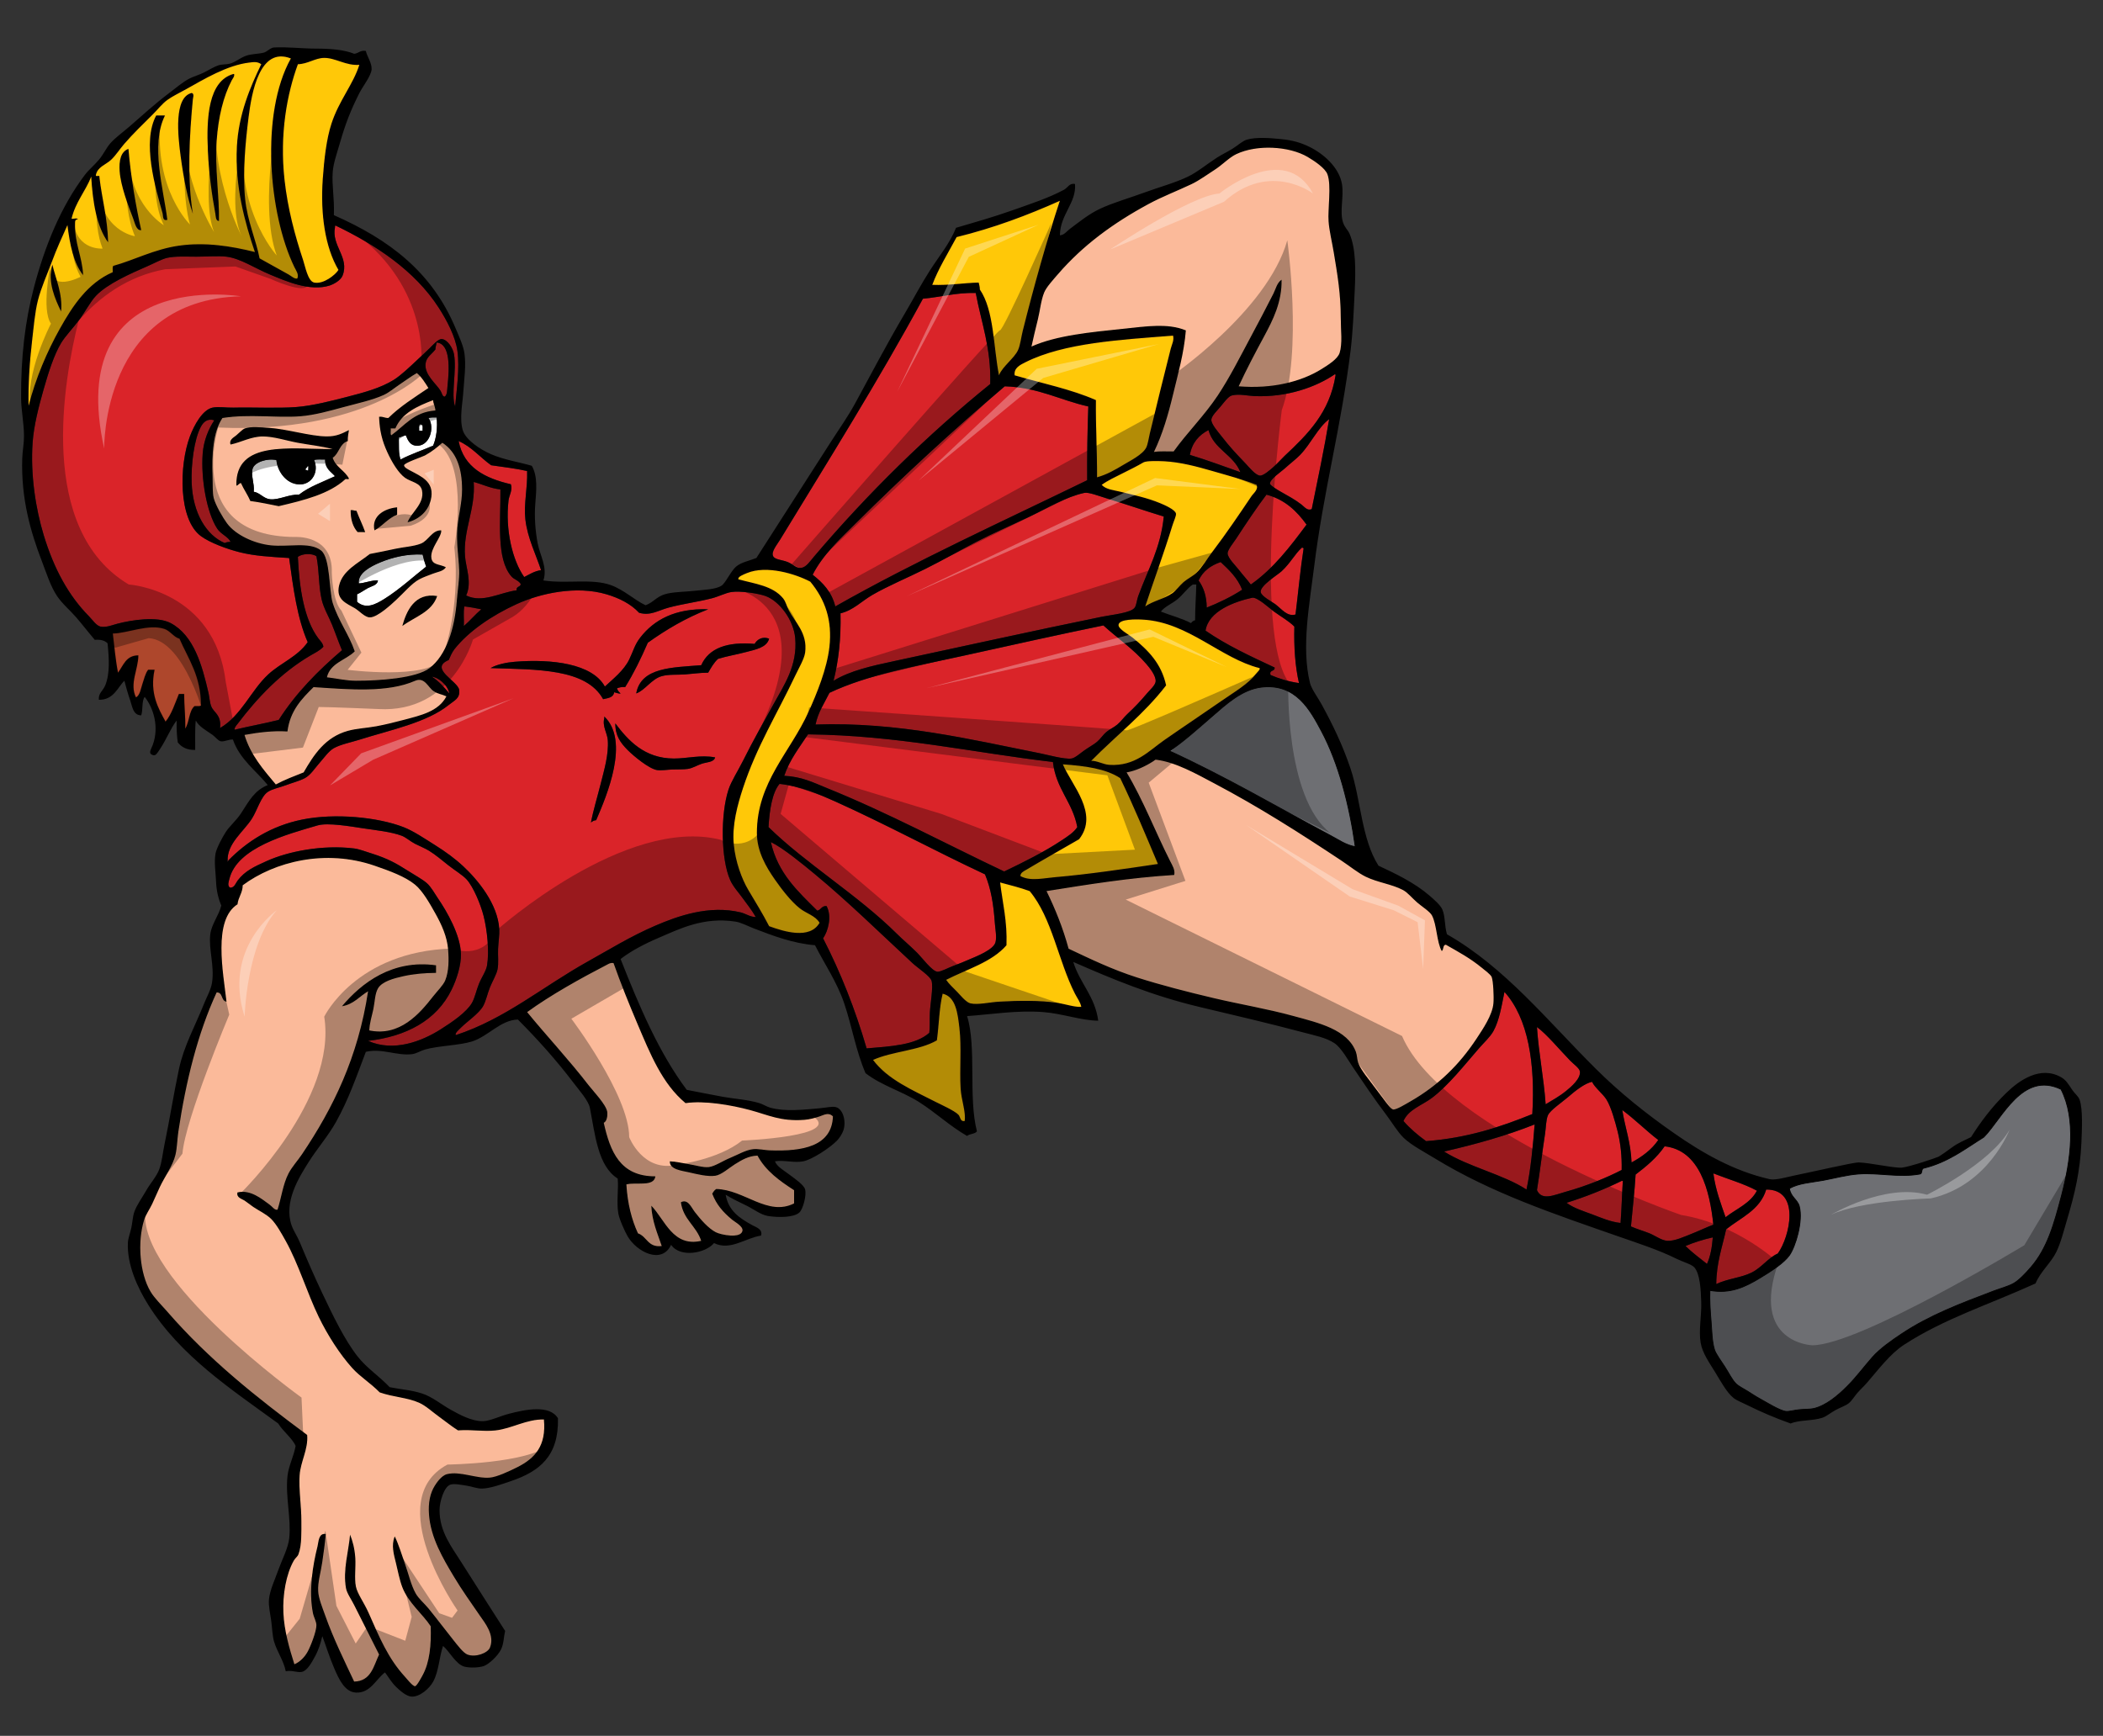
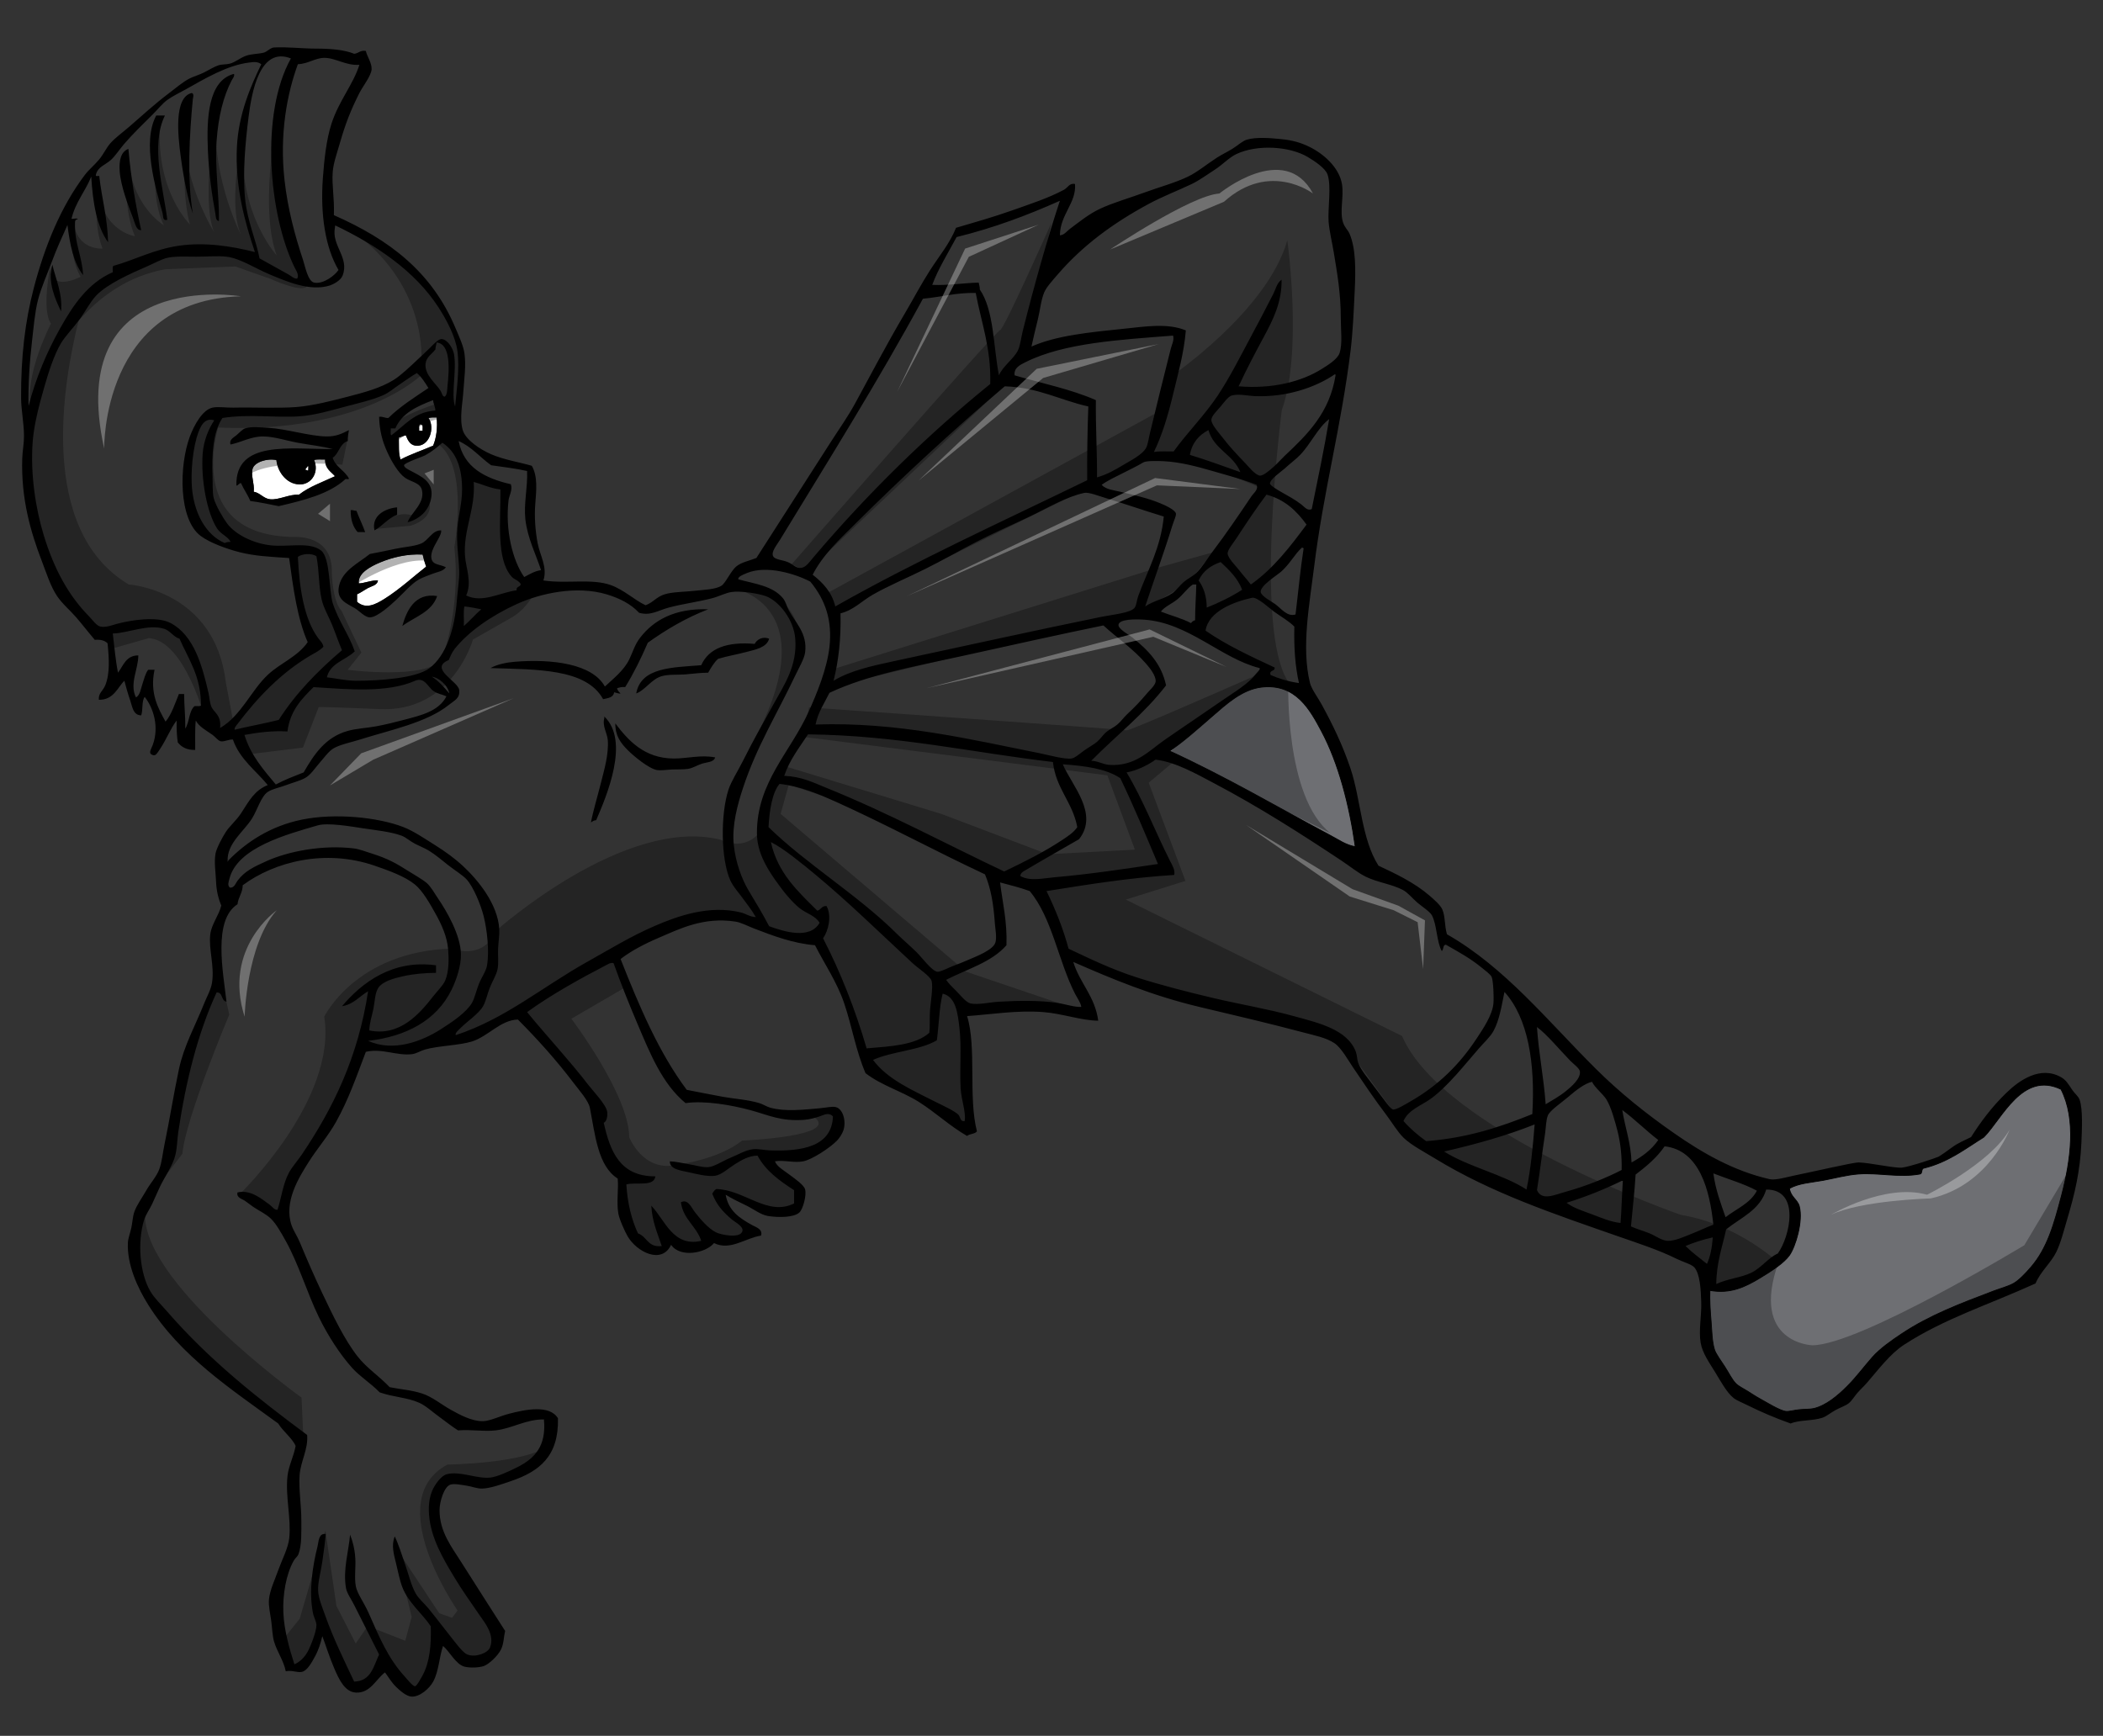
<svg xmlns="http://www.w3.org/2000/svg" version="1.1" id="Layer_1" x="0px" y="0px" width="200px" height="165.105px" viewBox="0 0 200 165.105" style="enable-background:new 0 0 200 165.105;" xml:space="preserve">
  <rect x="0" y="0" width="200" height="165.105" fill="#333333" stroke="none" />
-   <path id="color5" style="fill:#AE472C;stroke:#A83D23;stroke-width:0.078;" d="M17.067,60.75c0.85,1.951,2.048,3.555,2.042,6.357  c-0.117,0.103-0.404,0.037-0.607,0.056c-0.546,0.462-0.483,1.53-0.882,2.136c0.021-1.155-0.11-2.157-0.11-3.289  c-0.167,0-0.332,0-0.497,0c-0.379,0.921-0.685,1.914-1.269,2.63c-0.693-1.253-1.526-2.699-1.048-4.933c-0.202,0-0.405,0-0.607,0  c-0.272,0.357-0.389,0.888-0.551,1.37c-0.153,0.454-0.214,1.036-0.606,1.261c-0.65-1.283,0.226-2.698,0.22-4.001  c-1.184,0.011-1.414,0.97-1.932,1.645c-0.234-1.174-0.343-2.472-0.496-3.727c1.398-0.017,3.392-0.943,4.912-0.438  C16.184,60,16.524,60.605,17.067,60.75z" />
-   <path id="color4" style="fill:#FBBA9A;stroke:#FCC098;stroke-width:0.078;" d="M37.158,40.745c0.147,0,0.294,0,0.442,0  c0.626-1.463,2.076-2.105,3.588-2.685c0.031,0.37,0.196,0.608,0.22,0.986c-2.05,0.137-2.921,1.445-4.195,2.357  C37.087,41.291,37.193,40.948,37.158,40.745z M99.307,27.81c-0.313,0.758-0.396,1.741-0.606,2.576  c-0.229,0.912-0.432,1.785-0.606,2.576c2.403-1.067,5.591-1.362,8.83-1.699c1.998-0.208,4.148-0.553,5.852,0.165  c-0.178,2.167-0.746,4.127-1.215,6.083c-0.465,1.943-1.016,3.81-1.822,5.481c0.545-0.099,1.25-0.038,1.879-0.055  c1.285-1.79,2.924-3.404,4.193-5.317c1.135-1.708,2.104-3.636,3.09-5.48c0.756-1.408,1.504-2.831,2.209-4.221  c0.225-0.442,0.336-1.016,0.771-1.315c0.035,2.152-0.834,3.845-1.654,5.371c-0.847,1.567-1.67,3.125-2.43,4.768  c3.178,0.266,5.947-0.429,7.895-1.644c0.613-0.386,1.521-0.941,1.711-1.535c0.281-0.893,0.109-2.138,0.109-3.289  c0-2.392-0.344-4.305-0.664-6.248c-0.17-1.032-0.424-2.033-0.496-2.959c-0.09-1.197,0.289-3.417-0.109-4.495  c-0.209-0.567-1.182-1.234-1.877-1.645c-1.75-1.031-4.809-1.211-6.789-0.273c-0.676,0.32-1.322,1.018-2.041,1.48  c-0.727,0.467-1.469,1.016-2.207,1.37c-1.35,0.646-2.752,1.164-4.141,1.918c-3.313,1.797-6.195,3.899-8.555,6.632  C100.12,26.648,99.511,27.316,99.307,27.81z M43.947,46.554c-0.005-1.947-0.491-3.54-1.875-4.439  c-0.505,0.438-0.946,0.814-1.657,1.206c-0.216,0.119-1.963,0.704-1.987,0.931c-0.024,0.226,0.506,0.464,0.663,0.549  c0.961,0.522,2.133,0.998,1.933,2.465c-0.188,1.36-1.23,2.156-2.263,2.412c0.378-0.972,1.623-1.761,1.379-3.014  c-0.146-0.754-1.004-0.796-1.601-1.205c-0.643-0.44-1.295-1.548-1.711-2.466c-0.492-1.082-0.727-2.035-0.773-3.343  c0.381-0.049,0.529,0.131,0.883,0.109c1.115-1.104,2.483-1.955,3.808-2.85c-0.327-0.516-0.642-1.043-1.104-1.424  c-0.564,0.32-1.065,0.705-1.654,1.096c-0.477,0.315-0.981,0.753-1.491,0.986c-1.078,0.493-2.445,0.783-3.808,1.151  c-1.318,0.357-2.766,0.773-4.14,0.877c-2.312,0.174-4.798-0.24-7.395,0.165c-0.901,1.368-1.016,3.377-0.939,5.591  c0.025,0.72-0.019,1.514,0.11,2.027c0.169,0.672,0.888,1.902,1.27,2.412c0.843,1.125,2.602,1.913,4.14,2.082  c1.697,0.188,3.703-0.37,4.802,0.495c0.885,0.694,0.747,3.856,1.104,4.988c0.527,1.676,1.557,3.017,2.097,4.603  c-0.861,0.845-2.323,1.092-2.649,2.467c0.87,0.097,1.78,0.325,2.76,0.329c2.247,0.007,5.755-0.24,7.01-1.206  c1.589-1.222,2.391-3.746,2.594-6.467c0.072-0.965,0.254-1.995,0.221-2.849c-0.049-1.242-0.292-2.625-0.166-4.056  C43.609,48.99,43.951,47.779,43.947,46.554z M37.766,48.254c0,0.238,0,0.475,0,0.711c-0.884,0.328-1.366,1.056-2.152,1.48  C35.314,49.128,36.498,48.377,37.766,48.254z M33.902,48.582c0.258,0.695,0.58,1.325,0.829,2.029c-0.239,0-0.479,0-0.718,0  c-0.434-0.482-0.67-1.162-0.663-2.083C33.596,48.484,33.681,48.601,33.902,48.582z M26.507,48.143  c-0.892-0.174-1.762-0.37-2.705-0.493c-0.25-0.609-0.621-1.101-0.883-1.699c-0.2-0.014-0.342,0.313-0.441,0.219  c-0.09-4.311,5.07-3.445,9.163-3.452c-1.025-0.282-2.145-0.387-3.312-0.604c-1.086-0.2-2.268-0.597-3.313-0.602  c-1.124-0.006-2.053,0.548-3.09,0.768c-0.167-0.448,0.296-0.666,0.551-0.877c0.271-0.224,0.581-0.573,0.828-0.658  c0.555-0.19,1.462-0.102,2.207-0.055c1.765,0.108,3.933,0.796,5.519,0.822c0.989,0.015,1.524-0.294,2.152-0.603  c-0.062,0.324-0.121,0.648-0.109,1.042c-0.779,0.23-0.823,1.192-1.435,1.589c0.278,0.893,1.143,1.203,1.544,1.973  c-0.007,0.122-0.233,0.024-0.331,0.055C31.306,46.991,28.918,47.579,26.507,48.143z M38.262,59.543  c0.391-1.406,1.161-3.192,3.312-2.851C41.065,58.232,39.435,58.661,38.262,59.543z M41.188,54.556  c-0.416,0.166-0.919,0.329-1.324,0.548c-0.732,0.394-1.522,1.344-2.208,1.972c-0.395,0.362-1.749,1.648-2.484,1.645  c-0.478-0.001-0.987-0.614-1.436-0.877c-0.76-0.446-1.802-0.798-1.491-2.137c0.34-1.466,1.831-2.135,2.925-3.014  c0.814-0.154,1.62-0.316,2.428-0.493c0.795-0.175,1.728-0.215,2.429-0.493c0.708-0.28,1.053-1.254,1.877-1.261  c0.019,0,0.037,0,0.055,0c0.056,0.634-1.069,1.7-0.938,2.63c0.095,0.688,0.796,0.571,1.38,0.877  C42.14,54.347,41.605,54.391,41.188,54.556z M26.23,74.616c-1.167-1.399-2.378-2.755-2.98-4.714  c1.339-0.242,2.682-0.415,4.085-0.328c0.252-1.978,1.358-3.108,2.483-4.22c3.453,0.229,7.033,0.549,9.659-0.602  c0.908-0.399,1.235,0.643,1.766,0.986c0.451,0.294,0.739,0.276,1.215,0.494c-0.747,1.446-2.448,1.813-4.085,2.247  c-0.831,0.22-1.697,0.437-2.594,0.604c-0.904,0.167-1.87,0.203-2.705,0.437c-2.133,0.598-3.201,2.227-4.196,3.947  C27.974,73.826,27.05,74.17,26.23,74.616z M134.133,104.759c-0.471,0.269-1.344,0.818-1.652,0.768  c-0.211-0.036-0.707-0.728-0.941-1.043c-0.334-0.446-0.602-0.788-0.828-1.097c-0.566-0.782-1.273-1.568-1.545-2.302  c-0.104-0.282-0.104-0.73-0.221-1.041c-0.803-2.134-3.557-2.753-5.906-3.397c-2.535-0.697-5.053-1.108-7.563-1.698  c-2.563-0.606-5.078-1.252-7.34-1.975c-2.4-0.767-4.48-1.783-6.512-2.739c-0.538-1.986-1.271-3.782-2.098-5.481  c3.932-0.625,7.852-1.266,12.143-1.535c0.105-0.481-0.186-0.915-0.387-1.315c-1.377-2.716-2.58-5.845-4.141-8.439  c0.891-0.151,1.848-0.607,2.594-1.098c0.061-0.038,0.1-0.124,0.223-0.108c1.871,0.239,3.762,1.319,5.518,2.247  c4.283,2.262,8.105,4.705,12.088,7.345c0.807,0.533,1.582,1.174,2.318,1.534c1.113,0.547,2.492,0.711,3.533,1.261  c0.465,0.246,0.879,0.774,1.379,1.207c0.432,0.371,1.184,0.845,1.381,1.204c0.475,0.869,0.455,2.567,0.938,3.398  c0.203-0.127,0.08-0.578,0.387-0.602c1.211,0.69,2.303,1.276,3.422,2.192c0.23,0.187,0.844,0.639,0.939,0.877  c0.15,0.367,0.221,1.876,0.166,2.52c-0.094,1.099-0.992,2.422-1.6,3.343C138.805,101.246,136.818,103.219,134.133,104.759z   M35.005,94.29c-0.95,6.267-3.317,11.101-6.292,15.512c-0.408,0.604-0.95,1.193-1.27,1.808c-0.539,1.042-0.686,2.335-1.049,3.454  c-0.287,0.063-0.501-0.298-0.772-0.494c-0.734-0.53-1.799-1.443-3.035-1.149c-0.129,0.494,0.43,0.611,0.663,0.766  c0.294,0.195,0.559,0.419,0.828,0.604c0.531,0.363,1.228,0.672,1.711,1.15c0.492,0.488,0.965,1.342,1.379,2.082  c1.218,2.18,2.03,4.929,3.145,7.236c0.853,1.761,2.023,3.576,3.2,4.878c0.762,0.84,1.713,1.395,2.595,2.3  c1.323,0.463,2.622,0.48,3.753,0.986c0.648,0.29,1.279,0.891,1.876,1.316c0.626,0.446,1.2,0.926,1.82,1.314  c1.343-0.095,2.462,0.132,3.588,0c1.548-0.178,2.909-1.069,4.581-1.04c0.24,2.513-0.848,3.7-2.539,4.548  c-0.811,0.406-1.927,0.925-2.594,0.987c-1.288,0.119-2.82-0.642-4.085-0.33c-0.548,0.136-1.032,0.894-1.158,1.098  c-0.434,0.694-0.636,1.583-0.552,2.739c0.16,2.213,1.335,4.188,2.375,5.921c0.779,1.302,1.625,2.472,2.482,3.727  c0.439,0.64,1.426,1.817,0.939,3.014c-0.212,0.518-1.375,0.964-2.152,0.656c-0.392-0.152-0.964-0.919-1.325-1.368  c-0.836-1.046-1.528-1.978-2.374-3.016c-0.362-0.444-0.928-0.914-1.214-1.424c-0.442-0.787-0.673-1.833-0.994-2.74  c-0.33-0.938-0.609-1.875-0.994-2.687c-0.352,0.84-0.08,1.743,0.111,2.52c0.187,0.767,0.345,1.615,0.606,2.302  c0.566,1.483,1.949,2.57,2.706,3.727c0.056,1.769-0.096,3.426-0.773,4.661c-0.117,0.21-0.541,1.019-0.717,1.041  c-0.219,0.026-0.819-0.742-0.994-0.934c-1.574-1.719-2.419-3.754-3.422-6.028c-0.446-1.009-1.075-1.826-1.214-2.52  c-0.16-0.802-0.001-1.834-0.055-2.686c-0.059-0.934-0.266-1.656-0.497-2.249c-0.136,1.608-0.7,3.358-0.386,5.098  c0.084,0.475,0.506,1.055,0.772,1.59c0.766,1.536,1.66,3.283,2.373,4.713c-0.531,1.119-0.76,2.535-2.373,2.577  c-0.891-1.902-1.987-4.105-2.759-6.303c-0.263-0.746-0.621-1.579-0.664-2.303c-0.048-0.846,0.254-1.81,0.387-2.739  c0.131-0.913,0.263-1.818,0.331-2.687c-0.685-0.114-0.671,0.752-0.772,1.151c-0.454,1.802-0.858,4.23-0.441,6.357  c0.078,0.396,0.323,0.798,0.331,1.15c0.012,0.585-0.554,2.025-0.828,2.521c-0.289,0.525-0.732,0.984-1.269,1.207  c-0.474-1.504-0.976-3.203-1.048-4.933c-0.071-1.668,0.248-3.618,0.993-4.933c0.143-0.253,0.351-0.361,0.442-0.602  c0.333-0.884,0.271-2.135,0.276-3.179c0.006-1.425-0.257-2.985-0.167-4.33c0.09-1.313,0.837-2.485,0.718-3.836  c-4.802-3.562-9.365-7.186-13.302-11.729c-0.548-0.633-1.211-1.261-1.6-1.919c-1.017-1.723-1.26-4.666-0.607-6.796  c0.154-0.506,0.521-1.003,0.771-1.535c0.247-0.519,0.477-1.078,0.718-1.589c0.471-1.003,1.246-2.051,1.491-3.067  c0.166-0.689,0.169-1.472,0.275-2.193c0.725-4.862,1.854-9.378,3.644-13.265c0.632-0.024,0.397,0.811,0.938,0.878  c-0.318-2.802-1.307-7.771,1.048-9.263c0.076-0.692,0.481-1.057,0.496-1.808c3.026-2.245,7.848-3.474,12.531-1.865  c1.42,0.489,2.915,1.029,3.863,1.809c0.714,0.588,1.372,1.74,1.931,2.742c0.594,1.062,1.118,2.203,1.215,3.452  c0.068,0.885,0.08,2.029-0.275,2.904c-0.191,0.469-0.748,1.009-1.16,1.534c-1.286,1.645-3.164,3.837-6.071,3.233  c0.028-0.715,0.247-1.361,0.387-2.025c0.139-0.659,0.146-1.474,0.441-1.975c0.398-0.675,1.552-0.965,2.373-1.15  c0.985-0.224,2.061-0.318,3.146-0.328c0-0.237,0-0.476,0-0.714c-4.146-0.581-7.072,1.666-8.941,3.891  C33.639,95.528,34.181,94.769,35.005,94.29z M58.353,91.606c0.676,1.914,1.459,3.861,2.263,5.754  c1.221,2.87,2.361,5.725,4.581,7.563c1.791-0.266,4.366,0.184,6.126,0.658c1.769,0.476,2.9,1.091,5.133,0.934  c0.552-0.04,1.06-0.187,1.491-0.33c0.41-0.136,0.851-0.426,1.269,0c-0.103,2.846-2.869,3.351-6.016,3.233  c-0.521-0.019-1.077-0.167-1.601-0.11c-0.684,0.077-1.466,0.544-2.153,0.823c-0.696,0.283-1.463,0.811-2.042,0.879  c-0.522,0.059-1.284-0.182-1.876-0.274c-0.653-0.104-1.242-0.258-1.822-0.275c-0.038,0.785,1.196,0.897,1.822,1.044  c0.719,0.163,1.738,0.428,2.483,0.327c0.599-0.081,1.292-0.731,1.878-1.096c0.68-0.423,1.302-0.796,2.152-0.822  c0.788,1.466,2.106,2.403,3.478,3.289c0,0.418,0,0.84,0,1.261c-2.515,1.263-4.738-1.314-7.397-1.37  c-0.179,0.095-0.275,0.272-0.386,0.438c0.404,1.058,1.02,1.744,1.876,2.466c0.292,0.246,1.108,0.646,0.994,1.096  c-0.186,0.729-2.044,0.368-2.539,0.109c-0.705-0.367-1.439-1.209-1.987-1.918c-0.344-0.443-0.654-1.281-1.324-0.932  c0.222,1.643,1.476,2.261,1.931,3.67c-2.69,0.623-3.463-2.021-4.747-3.342c0.083,1.524,0.593,2.628,0.994,3.835  c-1.327,0.169-1.401-0.909-2.263-1.205c-0.609-1.312-0.995-2.847-1.104-4.657c0.927-0.25,2.622,0.265,2.759-0.767  c-3.368,0.018-4.303-2.38-4.911-5.099c0.323-0.114,0.375-0.76,0.331-1.041c-0.112-0.7-1.349-1.979-1.767-2.521  c-1.841-2.394-4.088-4.797-5.85-6.961c2.261-1.642,5.073-3.201,7.672-4.549C57.887,91.67,58.101,91.538,58.353,91.606z" />
-   <path id="color3" style="fill:#FFC808;stroke:#FDB614;stroke-width:0.078;" d="M23.636,11.149c0.295-2.326,1.049-6.763,4.029-5.591  c-2.931,5.245-2.119,14.785,0.331,19.84c0.152,0.314,0.465,0.717,0.276,1.097c-0.271,0.059-0.553-0.228-0.829-0.384  c-0.865-0.493-1.892-1.036-2.76-1.535c-0.326-1.72-1.172-3.56-1.379-5.699C23.066,16.425,23.34,13.482,23.636,11.149z   M27.058,17.123c0.303,2.717,0.979,5.258,1.766,7.618c0.193,0.582,0.45,2.013,1.049,2.138c0.902,0.188,2.046-0.753,2.317-1.205  c-1.27-2.152-1.727-5.308-1.491-8.659c0.132-1.865,0.345-3.779,0.828-5.261c0.715-2.193,2.076-3.739,2.65-5.591  C32.904,6.269,31.9,5.487,30.81,5.505c-0.842,0.015-1.544,0.579-2.483,0.603C27.305,8.889,26.568,12.725,27.058,17.123z   M5.697,31.263c-1.225,2.19-2.298,4.698-2.98,7.343c-0.05-1.975,0.097-4.194,0.331-6.192c0.155-1.323,0.264-2.691,0.552-3.836  c0.313-1.243,0.89-2.497,1.324-3.671c0.46-1.248,0.997-2.406,1.491-3.508c0.231,1.852,0.571,3.598,1.49,4.768  c-0.098-1.82-0.834-3.008-0.772-4.987c-0.011-0.212,0.087-0.315,0.275-0.329c-0.092-0.158-0.592,0.027-0.606-0.055  c0.377-1.579,1.32-2.599,1.875-4.001c0.151,2.462,0.506,4.723,1.602,6.248c-0.053-2.286-0.582-4.1-0.829-6.193  c0.08-0.261-0.41,0.042-0.331-0.219c0.159-0.764,0.923-0.954,1.435-1.425c0.444-0.41,0.828-1.027,1.27-1.534  c0.857-0.984,1.734-1.832,2.705-2.795c0.449-0.446,0.915-1.035,1.379-1.37c0.517-0.374,1.19-0.689,1.821-1.043  c1.617-0.9,3.866-2.278,6.017-2.521c0.353-0.039,0.725-0.117,1.104,0.166c-1.032,2.136-2.158,4.746-2.318,7.836  c-0.196,3.797,0.762,7.216,1.711,10.029c-2.261-0.566-4.736-0.959-7.23-0.602c-2.346,0.335-4.268,1.378-6.236,1.918  c-0.103,0.117-0.039,0.4-0.055,0.602C8.344,26.927,6.917,29.082,5.697,31.263z M19.772,14.328c0.094,2.127,0.374,4.19,0.718,6.028  c0.037,0.2,0.016,0.653,0.332,0.658c0.051-2.317-0.408-5.052-0.221-7.619c0.168-2.299,0.636-4.219,1.435-5.754  c0.092-0.178,0.292-0.386,0.222-0.603c-0.019,0-0.038,0-0.055,0C19.81,7.711,19.633,11.188,19.772,14.328z M17.178,14.822  c0.304,2.283,0.685,4.1,1.16,5.481c-0.568-3.357-0.31-7.593,0-10.852c0.011-0.13,0.165-0.546-0.111-0.603  C16.515,9.262,16.929,12.947,17.178,14.822z M15.468,20.301c0.065,0.237-0.03,0.74,0.44,0.602c-0.341-2.859-1.631-7.102-0.221-9.919  c-0.275,0-0.552,0-0.828,0C13.484,13.528,14.788,17.864,15.468,20.301z M11.383,16.301c0.103,1.392,0.801,3.229,1.269,4.439  c0.186,0.479,0.298,1.187,0.773,1.151c-0.499-2.264-0.986-5.013-1.213-7.728C11.482,14.429,11.307,15.285,11.383,16.301z   M5.808,29.619c0.153-1.687-0.503-3.043-0.828-4.438C4.492,26.813,5.265,28.477,5.808,29.619z M93.07,26.879  c-1.503,0.042-2.809,0.28-4.416,0.219c0.558-1.511,1.535-3.079,2.318-4.549c3.554-0.873,6.765-2.087,9.824-3.453  c-1.212,3.658-2.485,8.2-3.532,12.386c-0.152,0.609-0.226,1.326-0.442,1.809c-0.349,0.786-1.479,1.549-1.821,2.411  c-0.546-2.782-0.465-6.187-1.821-8.165C93.189,27.27,93.108,27.097,93.07,26.879z M111.56,31.92  c-5.072,0.401-10.341,0.685-14.02,2.521c-0.506,0.253-1.149,0.548-1.048,1.261c2.602,0.761,5.397,1.327,7.728,2.358  c-0.027,2.509,0.121,4.849,0.109,7.343c0.941-0.259,1.725-0.716,2.539-1.204c0.611-0.367,1.826-0.966,2.152-1.645  c0.146-0.309,0.229-0.886,0.33-1.315c0.644-2.697,1.344-5.484,1.988-8.056C111.439,32.775,111.689,32.346,111.56,31.92z   M108.746,43.978c-0.588,0.345-1.281,0.688-1.988,1.041c-0.695,0.348-1.41,0.681-1.986,1.097c0.408,0.452,1.129,0.499,1.768,0.657  c1.367,0.34,2.539,0.572,3.809,1.097c0.436,0.181,1.422,0.616,1.488,0.986c0.037,0.196-0.213,0.722-0.328,1.096  c-0.855,2.765-1.754,5.177-2.596,7.728c0.803-0.54,1.805-0.708,2.596-1.261c0.354-0.248,0.676-0.721,1.047-1.042  c0.383-0.33,0.881-0.564,1.215-0.877c0.557-0.521,1.021-1.339,1.545-2.027c1.311-1.724,2.529-3.529,3.697-5.261  c0.217-0.32,0.688-0.643,0.496-1.095c-1.213-0.487-2.67-0.876-4.193-1.316c-1.473-0.425-3.053-0.852-4.637-0.932  C110.176,43.844,109.025,43.813,108.746,43.978z M76.07,86.398c-0.833-0.657-1.7-1.774-2.372-2.74  c-0.849-1.218-1.712-2.685-1.712-4.439c0-4.828,3.176-7.663,4.913-11.51c0.791-1.755,1.757-4.11,1.987-6.192  c0.275-2.494-0.382-4.453-1.821-6.194c-1.434-0.753-4.158-1.584-6.016-0.822c-0.349,0.144-0.917,0.357-0.828,0.604  c1.6,0.439,3.269,0.613,4.25,1.808c0.258,0.315,0.328,0.714,0.552,1.151c0.569,1.104,1.792,2.148,1.545,4  c-0.081,0.604-0.596,1.471-0.938,2.192c-1.732,3.66-3.662,6.73-4.967,10.688c-0.524,1.591-1.061,3.544-0.882,5.371  c0.162,1.657,0.757,3.276,1.379,4.329c0.703,1.188,1.359,2.237,1.986,3.453c1.437,0.522,3.887,1.282,4.803-0.328  C77.533,87.079,76.688,86.889,76.07,86.398z M116.25,66.613c1.107-0.768,2.453-1.548,3.203-2.521  c0.162-0.213,0.428-0.416,0.33-0.549c-3.656-0.913-6.75-4.322-10.984-4.603c-0.783-0.052-2.377-0.076-2.428,0.493  c-0.037,0.403,0.988,0.934,1.324,1.206c1.52,1.229,2.746,2.468,3.201,4.548c-2.064,2.7-4.756,4.778-7.119,7.18  c0.578-0.009,1.131,0.346,1.711,0.385c2.469,0.161,3.771-1.332,5.242-2.357C112.563,69.12,114.449,67.867,116.25,66.613z   M100.301,83.44c3.343-0.286,6.724-0.806,9.824-1.261c-1.164-2.755-2.309-5.527-3.586-8.167c-1.358-0.899-3.348-1.171-5.465-1.315  c0.838,1.987,3.465,4.694,1.547,7.125c-1.673,0.967-3.414,1.947-5.024,2.905c-0.209,0.125-0.576,0.282-0.551,0.603  C97.976,83.847,99.229,83.531,100.301,83.44z M95.112,83.933c0.236,1.957,0.688,3.702,0.606,5.973  c-1.393,1.612-3.747,2.271-5.74,3.291c0.247,0.358,0.651,0.755,1.049,1.149c0.271,0.27,0.842,1.002,1.27,1.096  c0.707,0.157,1.82-0.11,2.705-0.163c1.877-0.109,3.913-0.133,5.52,0.109c0.905,0.135,1.635,0.417,2.317,0.384  c-0.086-0.457-0.393-0.842-0.605-1.261c-1.587-3.112-2.176-7.218-4.305-9.756C97.04,84.43,96.069,84.188,95.112,83.933z   M91.248,97.798c-0.165-1.417-0.335-3-1.601-3.288c-0.333,1.332-0.35,2.977-0.551,4.439c-1.667,0.976-4.253,1.038-6.071,1.863  c1.394,1.869,3.763,2.879,5.961,4c0.557,0.282,1.76,0.821,2.152,1.206c0.207,0.202,0.16,0.697,0.608,0.604  c0.129-0.891-0.323-1.963-0.386-3.127C91.258,101.666,91.458,99.597,91.248,97.798z" />
  <path id="color2" style="fill:#6E6F73;stroke:#010101;stroke-width:0.078;" d="M125.691,69.573  c1.598,3.006,2.641,6.979,3.199,10.96c-0.854-0.136-1.588-0.651-2.318-1.041c-5.07-2.703-9.967-5.589-15.342-8.057  c1.398-0.96,2.689-2.126,4.029-3.288c1.297-1.124,2.85-2.585,4.744-2.795C123.248,64.993,124.6,67.522,125.691,69.573z   M188.666,108.156c-1.789,1.113-3.398,2.399-5.738,2.962c-0.226,0.068-0.086,0.501-0.332,0.548c-1.973,0.368-3.941-0.146-5.852,0  c-1.139,0.085-2.295,0.406-3.367,0.604c-1.131,0.205-2.285,0.26-3.199,0.767c0.108,0.812,0.766,1.051,0.94,1.698  c0.377,1.419-0.365,3.849-0.94,4.659c-0.525,0.74-1.707,1.496-2.762,2.137c-1.447,0.883-2.857,1.556-4.801,1.206  c-0.035,0.939,0.027,1.932,0.111,2.904c0.076,0.912,0.08,1.95,0.328,2.74c0.137,0.42,0.637,1.084,0.994,1.644  c0.379,0.592,0.68,1.224,1.049,1.589c0.248,0.246,0.748,0.487,1.104,0.714c0.393,0.246,0.791,0.513,1.16,0.712  c0.576,0.314,1.896,1.141,2.482,1.207c0.279,0.032,0.795-0.114,1.271-0.163c0.479-0.051,1.031-0.028,1.379-0.11  c1.184-0.281,2.291-1.232,3.148-2.082c0.914-0.909,1.65-1.923,2.426-2.797c0.752-0.845,1.84-1.598,2.816-2.248  c2.65-1.76,5.582-2.861,8.723-4.054c0.602-0.231,1.326-0.413,1.875-0.714c0.512-0.277,1.176-0.978,1.654-1.535  c1.559-1.801,2.193-4.047,2.926-6.851c0.871-3.33,1.414-7.202-0.053-10.085C192.328,101.841,190.396,106.416,188.666,108.156z" />
-   <path id="color1" style="fill:#DA2429;" d="M25.513,64.147c-1.635,1.503-2.549,3.914-4.582,5.095  c0.123-1.269-0.566-1.421-0.827-2.026c-0.162-0.372-0.184-0.913-0.277-1.315c-0.607-2.641-1.394-5.463-3.587-6.632  c-1.296-0.691-3.729-0.295-5.077,0.055c-0.468,0.121-1.032,0.377-1.602,0.274c-0.388-0.071-0.775-0.653-1.104-0.987  c-1.909-1.937-3.309-4.445-4.305-7.727c-0.752-2.481-1.272-5.718-1.048-8.824c0.116-1.594,0.574-3.378,1.048-5.042  c0.457-1.601,0.977-3.25,1.655-4.385c0.391-0.652,1.168-1.461,1.712-2.192c0.608-0.817,1.069-1.741,1.601-2.302  c1.087-1.148,3.27-2.111,4.966-2.849c0.622-0.271,1.304-0.652,1.821-0.768c0.759-0.17,1.766-0.109,2.76-0.109  c0.996,0,2.092-0.094,2.871,0c1.326,0.162,2.693,1.099,4.139,1.699c1.494,0.62,3.794,1.645,5.685,1.042  c0.316-0.101,1.026-0.46,1.214-0.933c0.691-1.732-1.081-2.858-0.718-4.604c-0.004-0.078-0.009-0.154,0.055-0.164  c3.736,1.796,7.531,4.256,9.825,7.836c0.737,1.152,1.582,2.718,1.766,4.111c0.218,1.651-0.076,3.656-0.221,5.261  c-0.417-1.148,0.174-3.427-0.109-4.988c-0.102-0.554-0.61-1.379-1.16-1.425c-0.341-0.027-0.885,0.61-1.16,0.877  c-0.4,0.39-0.815,0.771-1.104,1.041c-0.724,0.68-1.624,1.546-2.318,1.974c-1.247,0.769-2.781,1.183-4.36,1.59  c-1.459,0.375-3.3,0.865-4.913,0.986c-1.768,0.133-4.071,0.01-5.961,0.055c-0.689,0.017-1.425-0.118-1.987,0  c-0.947,0.2-1.747,1.656-2.152,2.74c-1.028,2.746-1.116,7.89,1.048,9.482c0.874,0.642,2.485,1.23,3.699,1.535  c1.413,0.353,2.826,0.43,4.691,0.547c0.392,2.863,0.77,5.739,1.766,8.002C28.299,62.467,26.718,63.037,25.513,64.147z   M42.291,37.731c0.258-0.178,0.229-0.655,0.276-1.097c0.155-1.45,0.316-3.947-1.048-4.056c-0.014,0.243-0.113,0.399-0.11,0.659  c-0.357,0.474-0.868,0.717-0.938,1.37c-0.112,1.051,1.035,1.91,1.436,2.576C42.04,37.406,42.061,37.716,42.291,37.731z   M20.379,39.978c-0.664-0.212-1.045,0.187-1.27,0.602c-0.657,1.22-0.941,3.612-0.882,5.317c0.101,2.93,1.425,5.03,3.146,5.755  c0.137-0.082,0.334-0.105,0.552-0.11c-0.208-0.486-0.917-0.721-1.27-1.261c-0.997-1.524-1.556-4.721-1.379-7.125  C19.368,41.896,19.845,40.785,20.379,39.978z M48.583,46.061c0.192,0.533-0.165,1.059-0.22,1.534c-0.33,2.82,0.386,5.728,1.49,7.29  c0.502-0.25,0.946-0.559,1.602-0.657c-0.463-1.432-1.293-3.057-1.491-4.823c-0.168-1.494,0.222-2.978,0.166-4.603  c-1.077-0.247-2.271-0.377-3.422-0.549c-1.05-0.747-1.844-1.75-3.091-2.301C44.107,44.477,46.128,45.485,48.583,46.061z   M49.521,55.542c-0.233-0.363-0.615-0.406-0.883-0.713c-1.478-1.69-1.009-5.317-1.048-8.275c-0.975-0.109-1.685-0.484-2.54-0.712  c0.186,2.574-1.019,4.591-0.827,7.07c0.084,1.086,0.684,2.49,0.109,3.728c1.556,0.758,3.219-0.29,4.802-0.493  C49.06,55.74,49.515,55.864,49.521,55.542z M32.522,61.846c-0.329-0.772-0.608-1.596-0.938-2.412  c-0.321-0.79-0.801-1.58-0.994-2.411c-0.303-1.303-0.208-2.638-0.497-4.11c-0.447-0.323-1.358-0.252-1.766,0.054  c0.142,3.041,0.609,5.946,1.931,7.728c0.183,0.246,0.459,0.485,0.497,0.823c-0.331,0.361-0.806,0.582-1.214,0.821  c-2.826,1.656-5.056,4.021-6.954,6.523c-0.118,0.153-0.308,0.344-0.275,0.548c1.375-0.332,2.827-0.591,4.195-0.933  C28.148,65.905,30.251,63.792,32.522,61.846z M45.769,57.954c-0.515-0.11-1.041-0.208-1.601-0.273  c-0.125,0.515-0.021,1.258-0.055,1.863C44.698,59.047,45.185,58.452,45.769,57.954z M73.532,52.912  c-0.225-0.414,0.342-1.065,0.662-1.589c4.627-7.591,9.314-15.06,13.579-22.91c1.703-0.154,3.122-0.59,5.023-0.548  c0.524,2.822,1.471,5.226,1.379,8.659c-5.953,4.816-11.674,10.423-16.779,16.441c-0.357,0.421-0.717,0.969-1.159,1.042  c-0.535,0.087-0.769-0.323-1.325-0.548C74.387,53.246,73.711,53.243,73.532,52.912z M81.369,49.788  c-1.488,1.478-3.111,2.973-4.084,4.878c0.966,0.757,1.815,1.632,2.152,3.014c7.648-4.336,15.891-8.079,23.956-12.003  c-0.016-2.389,0.023-4.725,0.107-7.016c-2.688-0.6-4.755-1.819-7.946-1.918C90.656,40.891,85.884,45.305,81.369,49.788z   M104.77,58.666c0.998-0.204,2.791-0.361,3.146-0.876c0.171-0.247,0.195-0.725,0.332-1.098c0.914-2.497,2.148-4.618,2.428-7.562  c-1.832-0.555-3.703-1.209-5.518-1.755c-0.627-0.188-1.625-0.584-2.043-0.493c-1.752,0.383-3.417,1.398-5.189,2.248  c-1.752,0.839-3.432,1.558-5.078,2.411c-1.639,0.849-3.248,1.773-4.857,2.576c-1.721,0.86-3.502,1.583-5.023,2.467  c-1.047,0.609-1.825,1.468-3.036,1.753c0.058,2.414-0.185,4.53-0.663,6.413c1.576-0.958,3.595-1.405,5.74-1.864  C91.612,61.473,98.157,60.02,104.77,58.666z M77.561,68.915c7.802-0.269,14.81,1.434,21.36,2.74  c0.711,0.142,2.312,0.588,2.979,0.493c0.326-0.045,0.811-0.478,1.215-0.767c0.438-0.311,0.904-0.56,1.215-0.821  c0.348-0.295,0.58-0.682,0.885-0.933c0.33-0.273,0.723-0.438,1.047-0.713c0.357-0.304,0.617-0.687,0.939-0.986  c0.713-0.668,1.217-1.188,1.877-1.973c0.275-0.33,0.809-0.785,0.827-1.151c0.028-0.532-0.538-1.243-0.882-1.645  c-1.268-1.466-2.764-2.458-4.086-3.671c-4.189,0.861-8.937,1.917-13.413,2.904c-4.444,0.98-8.927,1.759-12.639,3.508  C78.409,66.871,77.81,67.719,77.561,68.915z M100.963,79.931c0.552-0.367,1.154-0.742,1.488-1.262  c-0.443-2.388-2.035-3.641-2.316-6.192c-7.735-0.907-14.741-2.536-23.293-2.631c-0.817,1.252-1.738,2.401-2.263,3.945  c1.676,0.074,2.759,0.638,4.029,1.151c5.94,2.402,11.323,5.312,16.89,7.947C97.355,82.005,99.323,81.022,100.963,79.931z   M79.492,76.259c-1.62-0.73-3.388-1.48-5.354-1.7c-0.694,0.808-0.963,2.515-1.049,4.111c3.579,3.502,8.487,6.454,12.198,10.14  c0.58,0.576,1.224,1.105,1.932,1.809c0.438,0.435,1.429,1.771,1.933,1.809c0.305,0.022,1.087-0.403,1.49-0.549  c0.579-0.208,1.045-0.412,1.49-0.602c0.707-0.303,2.341-0.927,2.539-1.645c0.137-0.5-0.017-1.256-0.055-1.809  c-0.131-1.862-0.372-3.294-0.939-4.659C88.812,80.888,84.356,78.455,79.492,76.259z M88.435,96.319  c0.037-0.828,0.328-2.363,0.165-3.014c-0.11-0.445-1.292-1.21-1.821-1.699c-3.144-2.913-6.131-5.854-9.328-8.496  c-1.107-0.915-3-2.473-4.138-3.014c0.664,2.977,2.587,4.703,4.414,6.524c0.368-0.075,0.402-0.478,0.883-0.438  c0.518,0.959,0.166,2.344-0.332,3.069c1.653,3.217,3.04,6.699,4.14,10.468c2.292-0.189,4.654-0.312,5.961-1.48  C88.454,97.643,88.403,97.008,88.435,96.319z M127.016,35.702c-0.57,3.544-2.625,5.578-4.859,7.673  c-0.289,0.272-0.631,0.672-1.049,1.042c-0.322,0.286-0.949,0.832-1.27,0.822c-0.432-0.016-1.092-0.848-1.381-1.151  c-0.994-1.048-1.426-1.486-2.318-2.63c-0.285-0.368-0.953-1.114-0.938-1.535c0.016-0.37,0.57-0.882,0.883-1.261  c0.277-0.336,0.725-0.953,1.051-1.042c0.676-0.185,1.516,0.027,2.15,0.055c3.113,0.136,5.885-0.86,7.672-2.083  C127.014,35.594,127.002,35.66,127.016,35.702z M123.648,43.266c-0.393,0.407-0.945,0.815-1.492,1.315  c-0.244,0.226-1.424,1.032-1.377,1.424c0.02,0.175,0.758,0.609,0.938,0.713c0.844,0.484,1.398,0.768,2.043,1.261  c0.285,0.217,0.572,0.646,0.992,0.437c0.57-2.795,1.201-5.822,1.656-8.549C125.357,40.64,124.672,42.199,123.648,43.266z   M114.928,40.909c-0.907,0.471-1.559,1.195-1.768,2.357c1.648,0.5,3.213,1.084,4.803,1.645  C117.297,43.231,115.438,42.741,114.928,40.909z M120.445,47.048c-0.852,1.109-1.973,2.79-2.869,4.166  c-0.238,0.369-0.842,1.097-0.826,1.424c0.02,0.453,0.766,1.168,1.047,1.534c0.434,0.559,0.801,0.946,1.16,1.425  c2.154-1.513,3.736-3.596,5.299-5.7C123.326,48.609,122.201,47.516,120.445,47.048z M123.205,58.448  c0.26-2.098,0.455-4.263,0.772-6.303c-0.068-0.003-0.074-0.071-0.166-0.055c-0.697,0.634-1.06,1.441-1.932,2.247  c-0.363,0.339-2.057,1.37-1.986,1.973c0.049,0.397,1.113,0.949,1.381,1.15C121.916,57.948,122.412,58.671,123.205,58.448z   M116.086,53.46c-0.957,0.328-1.695,0.874-2.098,1.753c0.469,0.648,0.768,1.467,0.771,2.577c1.061-0.412,2.373-1.042,3.369-1.7  C117.693,54.97,116.892,54.213,116.086,53.46z M114.65,59.982c1.98,1.377,4.279,2.437,6.568,3.506  c0.055,0.419-0.545,0.189-0.387,0.714c0.809,0.348,1.691,0.623,2.705,0.767c-0.361-1.576-0.49-3.387-0.439-5.371  c-0.521-0.528-1.221-0.909-1.934-1.425c-0.44-0.319-1.608-1.426-2.096-1.316C117.416,57.225,114.934,58.111,114.65,59.982z   M143.076,94.345c-0.266,1.306-0.484,2.7-1.049,3.727c-0.307,0.559-0.906,1.098-1.381,1.645c-1.355,1.557-2.91,3.543-4.471,4.712  c-0.957,0.72-2.215,1.087-2.705,2.194c0.631,0.727,1.367,1.345,2.154,1.916c3.934-0.294,7.094-1.356,10.1-2.575  C146.016,101.143,145.326,96.828,143.076,94.345z M148.928,103.772c0.488-0.395,1.42-1.183,1.324-1.863  c-0.045-0.311-0.611-0.701-0.939-1.04c-1.027-1.061-2.211-2.496-3.146-3.18c0.172,2.551,0.648,4.801,0.826,7.344  C147.646,104.628,148.25,104.32,148.928,103.772z M153.838,107.608c-0.234-0.931-0.607-2.294-1.049-3.013  c-0.324-0.535-1.146-1.169-1.379-1.7c-0.697,0.15-1.529,0.801-2.318,1.48c-0.557,0.479-1.672,1.234-1.875,1.697  c-0.193,0.438-0.189,1.203-0.275,1.755c-0.283,1.818-0.48,3.574-0.773,5.372c0.461,1.048,1.664,0.449,2.703,0.163  c1.951-0.536,3.945-1.353,5.355-2.082C154.254,109.975,154.119,108.721,153.838,107.608z M157.703,108.431  c-1.182-0.911-2.221-1.963-3.422-2.851c0.27,1.688,0.816,3.098,0.883,4.987C156.174,110.018,157.072,109.357,157.703,108.431z   M145.172,113.144c0.406-1.882,0.623-4.24,0.773-6.192c-2.664,1.063-5.574,1.881-8.611,2.576  C139.654,110.99,143.004,111.718,145.172,113.144z M162.945,116.487c-0.346-3.269-1.307-7.083-4.635-7.454  c-0.736,1.078-1.729,1.901-2.76,2.687c-0.098,1.693-0.297,3.286-0.443,4.934c0.586,0.258,1.152,0.412,1.77,0.656  c0.529,0.213,1.146,0.686,1.709,0.712c0.68,0.034,1.6-0.395,2.264-0.657C161.584,117.076,162.266,116.74,162.945,116.487z   M167.086,113.253c-1.25-0.677-2.756-1.098-4.141-1.645c0.207,1.567,0.703,2.85,1.16,4.166  C165.133,114.97,166.461,114.46,167.086,113.253z M148.982,114.404c0.697,0.519,1.594,0.781,2.43,1.098  c0.854,0.319,1.715,0.71,2.705,0.821c0.102-1.303,0.133-2.681,0.219-4c-0.035,0-0.072,0-0.109,0  C152.582,113.121,150.846,113.825,148.982,114.404z M164.16,116.925c-0.367,1.682-0.924,3.176-0.939,5.205  c1.115-0.528,2.35-0.588,3.367-1.095c0.945-0.471,1.57-1.397,2.482-1.809c1.146-1.577,2.186-6.109-1.102-6.084  C167.387,115.089,165.568,115.802,164.16,116.925z M160.297,118.514c0.627,0.622,1.348,1.147,2.041,1.7  c0.324-0.7,0.479-1.571,0.553-2.521C161.959,117.902,161.096,118.176,160.297,118.514z M41.905,97.908  c-1.801,1.139-4.463,2.181-6.899,1.096c3.602-0.418,6.512-1.924,7.947-4.877c0.465-0.958,0.91-2.28,0.884-3.397  c-0.042-1.788-1.322-4.024-2.208-5.317c-0.32-0.468-0.631-1.065-1.048-1.426c-0.421-0.362-1.161-0.763-1.766-1.15  c-1.159-0.74-1.95-1.173-3.423-1.644c-0.592-0.189-1.258-0.437-1.71-0.492c-3.012-0.371-6.29,0.279-8.334,1.205  c-1.173,0.53-2.061,0.932-2.76,1.863c-0.162,0.215-0.3,0.703-0.717,0.657c-0.276-0.188-0.107-0.605-0.055-0.822  c0.724-2.991,5.49-4.247,8.389-5.095c0.969-0.285,3.154,0.099,4.305,0.272c1.248,0.188,2.695,0.334,3.698,0.712  c0.401,0.152,0.809,0.533,1.27,0.768c0.463,0.236,0.941,0.423,1.324,0.657c0.612,0.376,1.234,0.904,1.821,1.371  c0.607,0.483,1.388,0.948,1.766,1.37c0.63,0.701,1.322,2.358,1.601,3.452c0.347,1.361,0.554,3.384,0.332,4.714  c-0.091,0.544-0.516,1.117-0.773,1.756c-0.247,0.608-0.392,1.336-0.663,1.808C44.381,96.263,43.059,97.179,41.905,97.908z   M70.661,85.468c0.393,0.553,0.806,1.035,1.215,1.753c-0.523,0.008-0.947-0.318-1.436-0.438c-2.97-0.725-5.96,0.334-8.114,1.262  c-2.37,1.018-4.399,2.282-6.402,3.396c-4.326,2.41-7.869,5.469-12.583,7.016c-0.078-0.21,0.267-0.481,0.497-0.713  c0.565-0.566,1.688-1.325,2.097-2.028c0.274-0.472,0.411-1.183,0.663-1.809c0.232-0.575,0.62-1.217,0.717-1.698  c0.124-0.605,0.024-1.324,0.055-1.972c0.031-0.653,0.141-1.325,0.111-1.863c-0.136-2.389-2.038-4.685-3.422-5.974  c-0.786-0.733-1.67-1.379-2.704-2.028c-0.979-0.615-2.031-1.33-2.981-1.7c-2.428-0.943-6.514-1.356-9.658-0.713  c-2.95,0.604-5.229,2.079-7.011,3.893c0.031,0.113-0.213,0.115-0.055,0.055c-0.086-1.675,1.528-2.801,2.318-4.056  c0.49-0.775,0.852-2.083,1.49-2.522c0.436-0.297,1.142-0.417,1.766-0.656c0.563-0.216,1.24-0.382,1.766-0.659  c0.55-0.289,0.963-0.959,1.379-1.426c0.425-0.476,0.886-1.149,1.379-1.425c0.659-0.366,1.629-0.551,2.484-0.821  c2.864-0.904,6.364-1.613,8.444-3.289c0.558-0.449,1.086-0.622,0.994-1.426c-0.097-0.837-2.923-2.041-0.994-2.85  c0.125-0.292,0.3-0.725,0.552-1.042c1.332-1.679,3.523-3.186,5.905-4.275c2.268-1.036,5.693-1.786,8.555-0.931  c1.186,0.353,2.295,0.897,3.091,1.753c1.082,0.313,1.801-0.22,2.815-0.492c1.313-0.353,2.741-0.536,4.085-0.877  c0.678-0.173,1.31-0.515,1.876-0.604c0.84-0.13,2.571,0.132,3.257,0.384c1.315,0.484,2.662,2.267,2.815,4.001  c0.232,2.624-1.084,4.504-2.042,6.248c-1.017,1.849-1.916,3.4-2.926,5.425c-0.483,0.97-1.116,1.933-1.379,2.741  c-0.76,2.317-0.735,6.585,0.165,8.604C69.737,84.365,70.275,84.921,70.661,85.468z M57.36,66.504  c0.463-0.104,0.985-0.152,1.048-0.658c0.162,0.044,0.529,0.167,0.607,0.111c-0.137-0.138-0.286-0.265-0.331-0.494  c0.223-0.071,0.445-0.144,0.773-0.109c0.813-1.312,1.512-2.736,2.152-4.219c1.734-1.238,3.597-2.348,5.74-3.18  c-3.164-0.112-5.17,1.028-6.457,2.686c-0.537,0.689-0.648,1.256-1.049,2.083c-0.504,1.044-1.529,1.843-2.317,2.577  c-1.2-2.173-5.025-2.641-8.556-2.357c-0.785,0.063-1.711,0.25-2.317,0.602C51.071,63.688,55.745,63.577,57.36,66.504z M57.47,68.148  c0,0.055,0,0.108,0,0.164c-0.211,0.753,0.282,1.416,0.331,2.082c0.101,1.363-0.339,2.828-0.663,4.111  c-0.333,1.325-0.723,2.588-0.939,3.727c0.136-0.104,0.271-0.206,0.497-0.219C57.715,75.652,59.912,70.483,57.47,68.148z   M68.012,72.04c-1.353-0.265-2.686,0.111-3.919,0.108c-2.813-0.006-4.363-1.732-5.574-3.342c-0.013,1.171,0.496,1.846,1.159,2.521  c0.558,0.565,2.045,1.802,2.815,1.919c0.403,0.06,0.968-0.039,1.435-0.055c0.504-0.02,1.074,0.007,1.491-0.057  c0.438-0.064,0.887-0.344,1.324-0.492C67.205,72.486,67.888,72.517,68.012,72.04z M68.288,62.668  c0.814-0.252,1.805-0.416,2.705-0.659c0.838-0.226,1.926-0.409,2.152-1.26c-0.673-0.26-1.167,0.113-1.379,0.492  c-2.596-0.22-4.349,0.395-5.078,2.028c-2.736,0.224-5.735,0.187-6.181,2.686c0.851-0.308,1.453-1.372,2.429-1.645  c0.674-0.188,1.477-0.111,2.207-0.164c0.716-0.052,1.434-0.165,2.207-0.165C67.626,63.507,67.893,63.024,68.288,62.668z   M42.734,65.957c-0.165-0.844-1.069-1.531-1.656-1.59C41.738,64.788,42.235,65.372,42.734,65.957z" />
  <path id="fill" style="fill:#FFFFFF;" d="M40.194,40.963c-0.11,0-0.222,0-0.332,0c0.019-0.217-0.069-0.542,0.11-0.602  c0.09-0.015,0.095,0.052,0.167,0.055C40.237,40.519,40.179,40.778,40.194,40.963z M29.321,44.745  c-0.033-0.131,0.071-0.398-0.055-0.438c-0.024,0.177-0.209,0.194-0.221,0.384C29.178,44.669,29.165,44.791,29.321,44.745z   M38.098,43.705c-0.216-0.536-0.145-1.355-0.167-2.083c0.233-0.06,0.414-0.173,0.663-0.218c0.195,0.494,0.42,0.926,0.939,0.986  c1.3,0.152,1.873-1.719,1.214-2.63c0.223-0.054,0.485-0.067,0.773-0.055c0.116,0.914-0.026,2.009-0.331,2.685  C40.167,42.836,39.06,43.198,38.098,43.705z M30.922,43.705c-0.351,0.018-0.783-0.047-1.049,0.055  c0.479,1.134-0.213,2.198-1.159,2.302c-1.317,0.144-2.307-1.079-2.429-2.302c-0.915-0.19-2.083,0.204-2.262,0.822  c-0.187,0.637,0.189,1.389,0.109,2.192c0.587,0.088,0.933,0.649,1.546,0.713c0.849,0.088,1.79-0.48,2.759-0.439  c0.967-0.756,2.249-1.201,3.422-1.753C31.463,44.847,30.896,44.568,30.922,43.705z M36.11,53.515  c-0.795,0.338-2.104,0.981-1.987,1.973c0.458,0.011,1.309-0.34,1.821-0.274c-0.055,0.46-0.619,0.538-0.938,0.713  c-0.363,0.198-0.697,0.447-1.048,0.602c0,0.238,0,0.475,0,0.713c0.834,0.727,1.737,0.26,2.594-0.273  c1.435-0.894,2.857-2.205,3.974-3.069c-0.129-0.364-0.242-0.746-0.331-1.151C38.751,52.667,37.309,53.005,36.11,53.515z" />
  <path id="outline" d="M197.773,104.595c-0.107-0.308-0.447-0.567-0.664-0.878c-0.404-0.591-0.592-0.972-1.102-1.261  c-1.947-1.104-3.938,0.266-5.189,1.48c-1.459,1.413-2.494,2.849-3.367,4.218c-0.664,0.33-1.279,0.58-1.822,0.987  c-0.381,0.287-0.949,0.687-1.268,0.877c-0.195,0.102-2.773,0.973-3.479,1.041c-0.707,0.069-3.115-0.479-4.139-0.493  c-0.488-0.006-4.145,0.845-6.182,1.262c-0.654,0.135-1.707,0.455-2.266,0.329c-3.447-0.783-6.426-2.516-9.105-4.386  c-2.67-1.861-5.156-3.857-7.396-6.083c-4.617-4.584-8.658-9.673-14.186-12.823c-0.248-0.858-0.146-1.668-0.439-2.357  c-0.186-0.435-0.795-0.949-1.217-1.317c-1.398-1.216-3.232-2.097-4.855-2.85c-1.621-2.543-1.678-6.288-2.648-9.207  c-0.758-2.27-1.727-4.248-2.76-6.138c-0.352-0.639-0.965-1.463-1.105-2.027c-0.84-3.377-0.047-7.511,0.387-11.017  c0.91-7.367,2.566-13.234,3.479-20.663c0.203-1.676,0.289-3.613,0.387-5.645c0.092-1.936,0.121-3.997-0.498-5.426  c-0.145-0.331-0.447-0.572-0.607-1.041c-0.352-1.039,0.092-2.483-0.109-3.673c-0.268-1.582-1.764-2.902-3.146-3.561  c-0.762-0.364-1.494-0.599-2.648-0.713c-1.012-0.1-2.369-0.212-3.256,0.055c-0.42,0.125-0.891,0.579-1.383,0.876  c-0.482,0.292-1.025,0.561-1.436,0.822c-0.947,0.605-1.857,1.374-2.758,1.809c-1.271,0.614-2.795,1.017-4.195,1.534  c-1.412,0.521-2.918,0.938-4.193,1.535c-1.061,0.497-2.023,1.285-2.869,1.918c-0.279,0.209-0.538,0.587-0.94,0.601  c0.021-1.981,1.588-3.094,1.436-4.877c-0.534-0.118-0.678,0.35-1.05,0.548c-1.487,0.799-3.286,1.378-4.966,1.974  c-1.733,0.614-3.518,1.123-5.298,1.643c-0.592,1.487-1.632,2.726-2.484,4.057c-0.867,1.354-1.614,2.786-2.43,4.165  c-1.651,2.794-3.137,5.646-4.691,8.495c-0.681,1.251-1.541,2.459-2.317,3.672c-2.354,3.681-4.73,7.387-7.064,11.016  c-0.754,0.294-1.435,0.404-1.933,0.822c-0.488,0.41-0.985,1.547-1.379,1.808c-0.563,0.373-1.702,0.394-2.594,0.494  c-0.944,0.104-2.063,0.097-2.815,0.329c-0.799,0.247-1.103,0.79-1.821,1.041c-1.077-0.503-2.03-1.457-3.312-1.918  c-1.794-0.644-4.182-0.107-6.402-0.438c0.41-1.261-0.326-2.362-0.552-3.562c-0.213-1.134-0.32-2.485-0.22-3.727  c0.099-1.239,0.248-2.619-0.332-3.618c-1.144-0.339-2.617-0.559-3.863-1.097c-1.025-0.442-2.431-1.36-2.706-2.301  c-0.324-1.112-0.012-2.542,0.055-3.617c0.075-1.194,0.278-2.484,0.11-3.672c-0.106-0.752-0.52-1.619-0.828-2.357  c-2.251-5.4-6.322-8.473-11.591-10.796c0.065-1.623-0.207-2.852-0.109-4.112c0.063-0.838,0.413-1.816,0.663-2.686  c0.548-1.915,1.053-3.197,1.876-4.823c0.313-0.619,1.123-1.647,1.159-2.247c0.037-0.59-0.426-1.204-0.551-1.753  c-0.549-0.088-0.682,0.235-1.104,0.273c-0.968-0.394-2.278-0.492-3.587-0.492c-1.364,0-2.775-0.18-4.03-0.11  c-0.366,0.02-0.65,0.409-0.993,0.494c-0.624,0.152-1.197,0.1-1.766,0.329c-0.502,0.201-0.962,0.583-1.435,0.711  c-0.372,0.102-0.764,0.05-1.104,0.165c-0.427,0.145-0.901,0.438-1.325,0.658c-0.469,0.243-0.977,0.374-1.435,0.603  c-0.58,0.29-1.314,0.913-1.987,1.424c-1.383,1.052-2.437,2.032-3.697,3.124c-0.631,0.547-1.36,1.072-1.821,1.59  c-0.394,0.443-0.674,1.083-1.105,1.59c-0.439,0.518-0.965,0.951-1.324,1.424c-2.313,3.055-3.824,6.811-4.857,10.743  c-0.84,3.194-1.235,6.59-1.215,10.468c0.007,1.192,0.271,2.385,0.276,3.619c0.003,0.74-0.144,1.452-0.166,2.137  c-0.123,3.864,0.803,7.019,1.876,9.811c0.429,1.117,0.814,2.361,1.435,3.288c0.501,0.747,1.231,1.343,1.822,2.028  c0.582,0.674,1.122,1.381,1.766,2.137c0.567-0.052,0.957,0.073,1.215,0.33c0.144,1.424,0.24,2.871-0.221,4  c-0.219,0.535-0.665,0.738-0.607,1.37c1.419,0.039,1.811-1.233,2.429-1.807c0.15,0.583,0.332,1.24,0.552,1.863  c0.198,0.559,0.261,1.424,1.048,1.424c0.18-0.515,0.028-1.358,0.331-1.753c0.867,1.095,1.374,2.893,0.773,4.549  c-0.17,0.47-0.481,0.822,0,0.986c0.292,0.101,0.441-0.221,0.662-0.547c0.625-0.923,1.011-1.969,1.602-2.742  c-0.008,0.74,0.01,1.453,0.11,2.084c0.348,0.438,0.845,0.731,1.656,0.713c0.013-0.938-0.039-1.939,0.055-2.797  c0.326,0.611,1.012,0.948,1.6,1.371c0.262,0.188,0.529,0.56,0.772,0.603c0.352,0.063,0.744-0.191,1.16-0.164  c0.634,1.874,2.279,3.035,3.312,4.33c-1.277,0.522-1.756,1.481-2.539,2.685c-0.435,0.668-1.093,1.225-1.435,1.753  c-0.355,0.548-0.901,1.573-0.993,2.083c-0.148,0.823,0.021,1.813,0.054,2.686c0.032,0.844,0.229,1.638,0.497,2.248  c-0.229,0.94-0.931,1.773-1.048,2.74c-0.171,1.417,0.412,2.976,0.166,4.603c-0.099,0.655-0.505,1.355-0.772,2.027  c-0.821,2.067-1.896,3.953-2.374,6.192c-0.502,2.356-0.888,4.835-1.379,7.181c-0.167,0.8-0.24,1.677-0.497,2.355  c-0.261,0.693-0.848,1.327-1.214,1.975c-0.394,0.694-0.93,1.417-1.159,2.082c-0.149,0.434-0.174,1.011-0.275,1.481  c-0.117,0.531-0.311,1.021-0.331,1.425c-0.107,2.112,0.965,4.38,1.932,5.917c3.078,4.896,7.883,8.023,12.364,11.292  c0.466,0.762,1.343,1.403,1.655,2.136c-0.186,1.018-0.668,1.896-0.772,2.85c-0.216,1.953,0.361,4.041,0.166,5.919  c-0.101,0.95-0.712,2.11-0.993,2.906c-0.354,0.999-0.871,2.071-0.94,2.959c-0.047,0.618,0.135,1.364,0.222,2.026  c0.089,0.69,0.112,1.436,0.275,1.974c0.292,0.961,0.917,1.819,1.104,2.796c0.614-0.128,1.099,0.161,1.545,0.055  c0.533-0.128,0.96-0.964,1.214-1.425c0.375-0.675,0.576-1.358,0.717-1.972c0.357,0.937,0.692,2.051,1.16,3.123  c0.411,0.942,0.967,2.197,2.042,2.247c1.369,0.065,1.895-1.273,2.76-1.92c0.334,0.442,0.594,0.929,1.049,1.371  c0.344,0.337,0.984,0.915,1.49,0.932c0.784,0.03,1.69-0.775,2.042-1.424c0.545-1.004,0.576-2.342,0.938-3.397  c0.615,0.51,1.225,1.77,2.043,1.972c0.539,0.135,1.361,0.094,1.821-0.054c0.473-0.154,1.351-0.964,1.656-1.592  c0.262-0.536,0.25-1.193,0.386-1.753c-1.303-2.042-2.862-4.463-4.194-6.577c-0.88-1.398-2.054-2.86-2.043-4.933  c0.004-0.767,0.428-2.232,1.049-2.412c0.377-0.109,1.081,0.042,1.545,0.11c0.474,0.068,0.975,0.283,1.436,0.273  c0.816-0.018,1.875-0.412,2.759-0.711c2.712-0.921,4.561-2.371,4.472-5.976c-0.788-1.317-3.121-0.832-4.636-0.435  c-0.89,0.229-1.8,0.688-2.484,0.71c-1.045,0.03-2.233-0.616-3.091-1.096c-0.895-0.499-1.743-1.222-2.705-1.534  c-1.001-0.328-1.898-0.371-3.09-0.603c-0.938-1.005-2.183-1.819-3.036-2.906c-1.248-1.587-2.363-3.91-3.368-6.027  c-0.779-1.646-1.483-3.266-2.152-4.879c-0.232-0.559-0.586-1.048-0.773-1.589c-0.76-2.212,0.688-4.522,1.601-5.975  c0.865-1.372,1.885-2.512,2.649-3.891c1.168-2.101,1.91-4.244,2.815-6.632c1.554-0.36,2.956,0.409,4.416,0.22  c0.39-0.051,0.788-0.316,1.213-0.438c1.275-0.364,3.277-0.389,4.471-0.767c1.536-0.487,2.704-2.038,4.36-2.084  c1.839,1.844,3.66,3.863,5.298,6.028c0.506,0.671,1.411,1.683,1.545,2.357c0.505,2.563,0.753,5.545,2.648,6.739  c0.094,0.999-0.122,2.197,0.055,3.29c0.091,0.563,0.606,1.71,0.883,2.192c0.862,1.5,3.255,2.722,4.14,0.821  c0.85,1.252,3.265,0.813,4.084-0.164c1.557,0.761,2.996-0.497,4.471-0.711c0.192-0.614-0.498-0.807-0.827-0.988  c-1.189-0.658-2.272-1.349-2.539-2.905c0.562,0.362,1.25,0.684,1.986,1.042c0.654,0.317,1.356,0.877,2.043,0.986  c1.005,0.158,2.443,0.15,2.979-0.33c0.335-0.298,0.697-1.604,0.552-2.191c-0.105-0.431-0.961-1.01-1.435-1.369  c-0.61-0.465-1.263-0.81-1.435-1.316c0.911-0.131,1.815,0.177,2.704,0c0.809-0.158,2.51-1.258,3.202-1.972  c0.243-0.251,0.505-0.667,0.607-0.987c0.277-0.861-0.037-2.007-0.718-2.192c-0.348-0.096-0.982,0.063-1.545,0.109  c-1.595,0.141-3.256,0.337-4.693-0.054c-0.324-0.088-0.716-0.341-1.048-0.439c-1.139-0.337-2.366-0.399-3.477-0.601  c-1.183-0.217-2.304-0.439-3.422-0.659c-2.673-3.575-4.522-7.968-6.292-12.442c0.979-0.762,2.266-1.438,3.643-2.026  c1.934-0.825,4.231-2.006,7.286-1.533c0.529,0.081,1.168,0.427,1.766,0.656c1.786,0.685,3.688,1.418,5.796,1.589  c0.867,1.721,2.075,3.477,2.759,5.482c0.751,2.195,1.119,4.541,2.043,6.687c1.54,1.19,3.458,1.717,5.078,2.74  c1.596,1.01,2.97,2.315,4.581,3.234c0.243-0.218,0.749-0.172,0.939-0.439c-0.839-3.207-0.018-8.019-0.939-10.96  c2.329-0.168,4.738-0.571,7.231-0.385c1.813,0.137,3.636,0.808,5.243,0.822c-0.314-2.336-1.752-3.558-2.375-5.59  c3.672,1.612,7.508,3.214,11.979,4.275c3.271,0.775,6.668,1.572,9.826,2.412c1.127,0.3,2.24,0.508,3.035,1.042  c0.639,0.427,1.277,1.575,1.764,2.301c1.029,1.522,2.033,3.027,3.15,4.494c0.566,0.746,1.066,1.618,1.652,2.192  c0.715,0.699,1.959,1.347,2.982,1.972c5.373,3.284,11.23,5.251,17.551,7.453c1.785,0.623,3.771,1.265,5.41,2.084  c0.578,0.291,1.447,0.528,1.709,0.821c0.547,0.611,0.623,2.092,0.662,3.29c0.045,1.271-0.256,2.721-0.055,3.892  c0.168,0.983,0.871,1.966,1.381,2.795c0.48,0.784,1.105,1.955,1.766,2.466c0.32,0.246,0.844,0.443,1.271,0.657  c1.33,0.664,2.686,1.24,4.141,1.756c0.85-0.36,2.051-0.224,3.033-0.55c0.336-0.111,0.773-0.468,1.215-0.713  c0.445-0.248,0.963-0.413,1.27-0.657c0.313-0.248,0.545-0.661,0.828-0.986c0.285-0.327,0.615-0.627,0.883-0.933  c1.117-1.278,2.213-2.783,3.588-3.672c3.828-2.475,7.986-3.775,12.475-5.81c0.453-1.117,1.48-1.965,1.984-3.013  c0.422-0.871,0.721-2.071,1.049-3.179c0.678-2.282,1.205-4.452,1.326-7.18C197.994,107.46,198.1,105.528,197.773,104.595z   M169.072,119.228c-0.914,0.411-1.539,1.339-2.484,1.809c-1.018,0.507-2.25,0.565-3.367,1.095c0.018-2.029,0.572-3.523,0.941-5.205  c1.406-1.122,3.227-1.837,3.809-3.782C171.256,113.119,170.219,117.651,169.072,119.228z M167.086,113.253  c-0.625,1.207-1.951,1.717-2.98,2.521c-0.457-1.316-0.953-2.599-1.16-4.166C164.33,112.156,165.836,112.577,167.086,113.253z   M157.703,108.431c-0.631,0.926-1.529,1.587-2.539,2.136c-0.064-1.889-0.613-3.298-0.883-4.987  C155.482,106.469,156.521,107.52,157.703,108.431z M149.313,100.869c0.328,0.339,0.896,0.729,0.939,1.04  c0.096,0.681-0.834,1.469-1.322,1.863c-0.678,0.548-1.281,0.856-1.934,1.261c-0.18-2.543-0.656-4.791-0.828-7.344  C147.104,98.373,148.285,99.808,149.313,100.869z M125.691,69.573c1.598,3.006,2.641,6.979,3.199,10.96  c-0.854-0.136-1.588-0.651-2.318-1.041c-5.07-2.703-9.967-5.589-15.342-8.057c1.398-0.96,2.689-2.126,4.029-3.288  c1.297-1.124,2.85-2.585,4.744-2.795C123.248,64.993,124.6,67.522,125.691,69.573z M78.609,74.944  c-1.271-0.515-2.353-1.077-4.029-1.151c0.525-1.544,1.446-2.694,2.263-3.945c8.552,0.095,15.558,1.724,23.293,2.63  c0.281,2.55,1.872,3.803,2.316,6.192c-0.334,0.519-0.936,0.894-1.488,1.262c-1.641,1.09-3.608,2.073-5.465,2.96  C89.932,80.256,84.549,77.347,78.609,74.944z M94.67,89.632c-0.198,0.719-1.834,1.343-2.539,1.645  c-0.445,0.189-0.911,0.394-1.49,0.602c-0.403,0.145-1.185,0.571-1.49,0.549c-0.504-0.038-1.494-1.374-1.933-1.809  c-0.709-0.703-1.353-1.232-1.932-1.809c-3.712-3.686-8.619-6.638-12.198-10.14c0.086-1.595,0.355-3.303,1.049-4.111  c1.966,0.22,3.734,0.97,5.354,1.7c4.864,2.196,9.32,4.628,14.184,6.906c0.567,1.364,0.807,2.795,0.939,4.659  C94.655,88.377,94.809,89.132,94.67,89.632z M115.314,44.801c1.521,0.439,2.98,0.828,4.193,1.315  c0.189,0.453-0.281,0.775-0.498,1.096c-1.166,1.733-2.387,3.537-3.695,5.261c-0.523,0.688-0.99,1.507-1.545,2.027  c-0.334,0.314-0.834,0.547-1.215,0.877c-0.373,0.321-0.695,0.794-1.049,1.042c-0.791,0.552-1.791,0.721-2.594,1.261  c0.84-2.551,1.74-4.963,2.594-7.728c0.115-0.375,0.365-0.9,0.33-1.096c-0.066-0.37-1.055-0.805-1.49-0.986  c-1.27-0.525-2.439-0.756-3.807-1.097c-0.641-0.158-1.359-0.205-1.77-0.657c0.576-0.416,1.293-0.749,1.988-1.098  c0.707-0.352,1.4-0.695,1.986-1.041c0.281-0.165,1.43-0.134,1.932-0.109C112.26,43.947,113.84,44.375,115.314,44.801z   M113.16,43.266c0.209-1.163,0.86-1.887,1.768-2.357c0.51,1.833,2.369,2.323,3.035,4.002C116.373,44.35,114.81,43.767,113.16,43.266  z M121.164,58.174c0.713,0.517,1.41,0.896,1.932,1.425c-0.049,1.985,0.078,3.795,0.441,5.371c-1.016-0.145-1.898-0.42-2.705-0.767  c-0.16-0.525,0.439-0.295,0.387-0.713c-2.289-1.07-4.588-2.13-6.568-3.507c0.283-1.871,2.766-2.757,4.416-3.124  C119.557,56.749,120.723,57.854,121.164,58.174z M119.895,56.31c-0.07-0.603,1.621-1.634,1.986-1.973  c0.869-0.807,1.232-1.613,1.932-2.247c0.09-0.016,0.096,0.052,0.166,0.055c-0.318,2.04-0.514,4.204-0.771,6.303  c-0.795,0.225-1.289-0.5-1.932-0.988C121.006,57.258,119.941,56.707,119.895,56.31z M114.762,57.79  c-0.006-1.11-0.305-1.928-0.771-2.577c0.4-0.879,1.139-1.425,2.098-1.753c0.804,0.753,1.605,1.51,2.043,2.63  C117.135,56.749,115.82,57.378,114.762,57.79z M113.77,55.597c-0.023,1.147-0.115,2.228-0.111,3.398  c-0.174,0.048-0.307,0.137-0.387,0.274c-0.867-0.456-1.92-0.725-2.869-1.096c0.357-0.474,1.012-0.725,1.545-1.151  c0.549-0.438,0.973-1.091,1.49-1.425C113.457,55.584,113.662,55.607,113.77,55.597z M109.021,42.553  c-0.326,0.679-1.541,1.277-2.152,1.645c-0.814,0.489-1.598,0.945-2.539,1.204c0.012-2.493-0.139-4.833-0.109-7.343  c-2.331-1.03-5.127-1.597-7.728-2.357c-0.102-0.713,0.542-1.008,1.048-1.261c3.679-1.836,8.948-2.12,14.02-2.521  c0.129,0.426-0.119,0.855-0.221,1.261c-0.645,2.571-1.344,5.359-1.988,8.056C109.25,41.667,109.168,42.245,109.021,42.553z   M103.502,38.662c-0.084,2.291-0.123,4.626-0.109,7.016C95.329,49.6,87.086,53.344,79.438,57.68  c-0.337-1.383-1.187-2.257-2.152-3.014c0.973-1.906,2.596-3.401,4.084-4.878c4.516-4.482,9.287-8.895,14.185-13.043  C98.746,36.844,100.813,38.062,103.502,38.662z M79.934,58.337c1.21-0.287,1.989-1.145,3.036-1.753  c1.521-0.884,3.301-1.607,5.022-2.467c1.61-0.803,3.218-1.726,4.857-2.576c1.646-0.853,3.326-1.571,5.078-2.411  c1.772-0.849,3.435-1.865,5.189-2.248c0.418-0.092,1.416,0.305,2.043,0.493c1.814,0.544,3.686,1.2,5.518,1.755  c-0.277,2.944-1.514,5.067-2.428,7.562c-0.137,0.372-0.162,0.851-0.332,1.098c-0.354,0.516-2.146,0.672-3.146,0.876  c-6.612,1.353-13.159,2.806-19.758,4.221c-2.146,0.458-4.165,0.905-5.74,1.864C79.749,62.867,79.991,60.751,79.934,58.337z   M91.524,62.393c4.476-0.988,9.224-2.044,13.412-2.905c1.324,1.213,2.82,2.207,4.086,3.671c0.346,0.401,0.912,1.113,0.884,1.645  c-0.021,0.367-0.554,0.821-0.829,1.151c-0.66,0.784-1.164,1.306-1.877,1.973c-0.32,0.299-0.58,0.683-0.938,0.986  c-0.324,0.274-0.719,0.438-1.049,0.712c-0.303,0.251-0.537,0.638-0.883,0.933c-0.313,0.262-0.779,0.511-1.217,0.821  c-0.402,0.289-0.887,0.722-1.213,0.767c-0.668,0.095-2.27-0.352-2.98-0.494c-6.55-1.306-13.558-3.009-21.36-2.74  c0.249-1.196,0.849-2.045,1.324-3.014C82.597,64.152,87.08,63.375,91.524,62.393z M97.596,82.727  c1.61-0.957,3.351-1.937,5.023-2.905c1.92-2.431-0.707-5.138-1.545-7.125c2.117,0.145,4.105,0.416,5.465,1.315  c1.275,2.64,2.422,5.412,3.586,8.167c-3.1,0.455-6.48,0.975-9.825,1.261c-1.072,0.091-2.324,0.407-3.257-0.109  C97.02,83.008,97.386,82.851,97.596,82.727z M105.488,72.752c-0.578-0.039-1.131-0.394-1.711-0.385  c2.363-2.402,5.055-4.479,7.119-7.18c-0.455-2.08-1.682-3.32-3.199-4.548c-0.338-0.272-1.361-0.803-1.326-1.206  c0.053-0.567,1.645-0.544,2.43-0.493c4.232,0.282,7.326,3.69,10.984,4.603c0.098,0.132-0.168,0.336-0.33,0.549  c-0.75,0.972-2.098,1.752-3.203,2.521c-1.803,1.254-3.689,2.507-5.52,3.782C109.262,71.42,107.957,72.914,105.488,72.752z   M118.957,55.597c-0.359-0.479-0.729-0.867-1.16-1.425c-0.283-0.366-1.029-1.082-1.049-1.534c-0.014-0.327,0.588-1.057,0.828-1.424  c0.896-1.376,2.018-3.056,2.869-4.166c1.754,0.469,2.879,1.562,3.811,2.85C122.693,52.001,121.111,54.083,118.957,55.597z   M124.75,48.417c-0.42,0.209-0.707-0.221-0.992-0.437c-0.645-0.493-1.199-0.776-2.043-1.261c-0.178-0.104-0.918-0.539-0.938-0.712  c-0.047-0.393,1.135-1.2,1.379-1.425c0.545-0.5,1.1-0.909,1.492-1.315c1.023-1.067,1.709-2.627,2.758-3.398  C125.953,42.594,125.322,45.623,124.75,48.417z M122.156,43.375c-0.288,0.272-0.631,0.672-1.047,1.042  c-0.324,0.286-0.951,0.832-1.27,0.822c-0.432-0.016-1.094-0.848-1.381-1.151c-0.996-1.048-1.426-1.486-2.318-2.63  c-0.285-0.368-0.955-1.114-0.938-1.535c0.016-0.37,0.568-0.882,0.883-1.261c0.277-0.336,0.725-0.953,1.049-1.042  c0.678-0.185,1.518,0.027,2.152,0.055c3.113,0.136,5.883-0.86,7.672-2.083c0.055,0.001,0.043,0.067,0.057,0.11  C126.445,39.247,124.391,41.28,122.156,43.375z M109.188,19.425c1.389-0.753,2.791-1.273,4.141-1.919  c0.738-0.354,1.48-0.904,2.207-1.37c0.719-0.462,1.365-1.161,2.041-1.479c1.982-0.938,5.039-0.756,6.789,0.273  c0.695,0.41,1.668,1.077,1.877,1.644c0.398,1.078,0.02,3.298,0.109,4.495c0.072,0.927,0.326,1.928,0.496,2.959  c0.32,1.944,0.664,3.855,0.664,6.248c0,1.15,0.172,2.396-0.109,3.289c-0.189,0.594-1.098,1.15-1.711,1.535  c-1.945,1.215-4.717,1.91-7.895,1.644c0.76-1.644,1.583-3.201,2.43-4.768c0.82-1.527,1.689-3.219,1.654-5.371  c-0.438,0.298-0.549,0.873-0.771,1.316c-0.705,1.39-1.453,2.812-2.209,4.22c-0.986,1.843-1.955,3.772-3.09,5.48  c-1.271,1.912-2.908,3.525-4.193,5.316c-0.629,0.017-1.334-0.044-1.879,0.055c0.809-1.671,1.357-3.538,1.822-5.481  c0.469-1.957,1.037-3.916,1.215-6.083c-1.703-0.717-3.854-0.372-5.852-0.164c-3.239,0.337-6.427,0.632-8.83,1.699  c0.175-0.791,0.377-1.664,0.606-2.576c0.209-0.834,0.293-1.817,0.606-2.576c0.205-0.495,0.814-1.162,1.325-1.753  C102.992,23.324,105.875,21.221,109.188,19.425z M90.974,22.549c3.555-0.873,6.765-2.087,9.824-3.453  c-1.211,3.658-2.485,8.2-3.532,12.386c-0.152,0.609-0.226,1.326-0.442,1.809c-0.349,0.786-1.479,1.549-1.821,2.411  c-0.546-2.782-0.465-6.187-1.821-8.165c0.01-0.267-0.073-0.44-0.11-0.658c-1.503,0.042-2.809,0.28-4.415,0.219  C89.212,25.587,90.189,24.018,90.974,22.549z M74.193,51.323c4.627-7.591,9.314-15.06,13.579-22.91  c1.703-0.154,3.122-0.59,5.023-0.548c0.524,2.822,1.471,5.226,1.379,8.659c-5.953,4.816-11.674,10.423-16.779,16.441  c-0.357,0.421-0.717,0.969-1.159,1.042c-0.535,0.087-0.769-0.323-1.325-0.548c-0.524-0.213-1.2-0.217-1.379-0.547  C73.307,52.499,73.874,51.847,74.193,51.323z M46.708,44.252c1.151,0.172,2.345,0.302,3.422,0.549  c0.056,1.626-0.333,3.109-0.166,4.603c0.198,1.766,1.027,3.392,1.491,4.823c-0.656,0.099-1.1,0.407-1.602,0.657  c-1.104-1.56-1.819-4.468-1.49-7.29c0.056-0.475,0.413-1.001,0.22-1.534c-2.456-0.576-4.476-1.584-4.967-4.11  C44.864,42.501,45.656,43.504,46.708,44.252z M49.135,56.146c-1.583,0.204-3.247,1.251-4.802,0.493  c0.574-1.238-0.025-2.641-0.109-3.727c-0.192-2.48,1.013-4.497,0.827-7.071c0.855,0.227,1.565,0.603,2.54,0.713  c0.039,2.959-0.43,6.586,1.048,8.275c0.268,0.307,0.65,0.35,0.883,0.713C49.515,55.864,49.06,55.74,49.135,56.146z M44.168,57.68  c0.561,0.064,1.086,0.164,1.601,0.273c-0.584,0.499-1.07,1.093-1.656,1.59C44.147,58.938,44.043,58.195,44.168,57.68z   M43.672,54.228c0.034,0.854-0.149,1.884-0.221,2.849c-0.204,2.722-1.004,5.245-2.594,6.467c-1.255,0.966-4.763,1.213-7.01,1.206  c-0.979-0.004-1.89-0.231-2.76-0.329c0.326-1.374,1.789-1.622,2.649-2.466c-0.54-1.587-1.569-2.928-2.097-4.604  c-0.357-1.132-0.219-4.292-1.104-4.988c-1.099-0.863-3.104-0.307-4.802-0.494c-1.538-0.168-3.295-0.957-4.139-2.083  c-0.381-0.509-1.101-1.74-1.27-2.411c-0.128-0.514-0.085-1.307-0.11-2.027c-0.077-2.215,0.038-4.224,0.938-5.591  c2.598-0.404,5.083,0.01,7.396-0.165c1.375-0.104,2.821-0.52,4.14-0.877c1.363-0.368,2.73-0.659,3.808-1.151  c0.51-0.232,1.015-0.671,1.491-0.986c0.59-0.391,1.091-0.777,1.654-1.097c0.462,0.382,0.777,0.91,1.104,1.424  c-1.324,0.895-2.692,1.747-3.808,2.85c-0.354,0.021-0.502-0.159-0.883-0.11c0.046,1.307,0.281,2.261,0.773,3.343  c0.416,0.918,1.068,2.026,1.71,2.466c0.596,0.409,1.454,0.452,1.602,1.205c0.243,1.253-1.001,2.043-1.379,3.015  c1.033-0.255,2.075-1.052,2.263-2.411c0.202-1.468-0.971-1.943-1.933-2.466c-0.156-0.085-0.687-0.323-0.663-0.548  c0.023-0.228,1.771-0.812,1.987-0.932c0.711-0.392,1.151-0.768,1.657-1.206c1.385,0.899,1.87,2.492,1.875,4.439  c0.004,1.225-0.337,2.438-0.441,3.618C43.38,51.603,43.622,52.986,43.672,54.228z M42.734,65.957  c-0.499-0.585-0.996-1.168-1.656-1.59C41.663,64.425,42.568,65.113,42.734,65.957z M20.655,50.28  c0.354,0.54,1.063,0.774,1.269,1.261c-0.216,0.004-0.415,0.027-0.552,0.11c-1.721-0.725-3.045-2.826-3.146-5.755  c-0.058-1.704,0.225-4.097,0.882-5.317c0.225-0.415,0.606-0.814,1.27-0.602c-0.535,0.807-1.011,1.919-1.104,3.179  C19.1,45.56,19.659,48.756,20.655,50.28z M37.158,40.745c0.147,0,0.294,0,0.442,0c0.626-1.463,2.076-2.105,3.588-2.685  c0.031,0.37,0.196,0.608,0.22,0.986c-2.05,0.137-2.921,1.445-4.195,2.357C37.087,41.291,37.193,40.948,37.158,40.745z   M40.194,40.963c-0.11,0-0.222,0-0.332,0c0.019-0.217-0.069-0.542,0.11-0.602c0.09-0.015,0.095,0.052,0.167,0.055  C40.237,40.519,40.179,40.778,40.194,40.963z M38.593,41.403c0.195,0.494,0.42,0.926,0.939,0.986c1.3,0.152,1.873-1.719,1.214-2.63  c0.223-0.054,0.485-0.067,0.773-0.055c0.116,0.914-0.026,2.009-0.331,2.685c-1.022,0.449-2.128,0.809-3.09,1.316  c-0.216-0.536-0.145-1.355-0.167-2.083C38.164,41.562,38.344,41.447,38.593,41.403z M40.47,34.606  c0.069-0.653,0.582-0.896,0.938-1.37c-0.003-0.259,0.097-0.416,0.11-0.659c1.365,0.108,1.204,2.607,1.048,4.056  c-0.047,0.442-0.019,0.919-0.276,1.097c-0.23-0.015-0.251-0.325-0.386-0.548C41.505,36.517,40.358,35.657,40.47,34.606z   M30.81,5.504c1.089-0.018,2.094,0.764,3.368,0.658c-0.575,1.852-1.935,3.398-2.649,5.591c-0.484,1.483-0.697,3.397-0.829,5.261  c-0.236,3.352,0.221,6.507,1.491,8.659c-0.272,0.453-1.415,1.394-2.318,1.205c-0.599-0.125-0.855-1.556-1.049-2.138  c-0.787-2.36-1.463-4.901-1.766-7.618c-0.49-4.398,0.249-8.232,1.27-11.016C29.268,6.082,29.968,5.518,30.81,5.504z M27.666,5.558  c-2.931,5.245-2.119,14.785,0.331,19.84c0.152,0.314,0.465,0.717,0.276,1.097c-0.271,0.059-0.553-0.228-0.829-0.384  c-0.865-0.493-1.892-1.036-2.76-1.535c-0.326-1.72-1.172-3.56-1.379-5.699c-0.239-2.453,0.036-5.395,0.331-7.728  C23.931,8.823,24.685,4.386,27.666,5.558z M3.048,32.414c0.155-1.323,0.264-2.691,0.552-3.836c0.313-1.243,0.89-2.497,1.324-3.671  c0.46-1.248,0.997-2.406,1.491-3.508c0.231,1.852,0.571,3.598,1.49,4.768c-0.098-1.82-0.834-3.008-0.772-4.987  c-0.011-0.212,0.087-0.315,0.275-0.329c-0.092-0.158-0.592,0.027-0.606-0.055c0.377-1.579,1.32-2.599,1.875-4.001  c0.151,2.462,0.506,4.723,1.602,6.248c-0.053-2.286-0.582-4.1-0.829-6.193c0.08-0.261-0.41,0.042-0.331-0.219  c0.159-0.764,0.923-0.954,1.435-1.425c0.444-0.41,0.828-1.027,1.27-1.534c0.857-0.984,1.734-1.832,2.705-2.795  c0.449-0.446,0.915-1.035,1.379-1.37c0.517-0.374,1.19-0.689,1.821-1.043c1.617-0.9,3.866-2.278,6.017-2.521  c0.353-0.039,0.725-0.117,1.104,0.166c-1.032,2.136-2.158,4.746-2.318,7.836c-0.196,3.797,0.762,7.216,1.711,10.029  c-2.261-0.566-4.736-0.959-7.23-0.602c-2.346,0.335-4.268,1.378-6.236,1.918c-0.103,0.117-0.039,0.4-0.055,0.602  c-2.376,1.035-3.804,3.19-5.023,5.371c-1.225,2.19-2.298,4.698-2.98,7.343C2.667,36.631,2.815,34.412,3.048,32.414z M18.503,67.163  c-0.546,0.462-0.483,1.53-0.882,2.136c0.021-1.155-0.11-2.157-0.11-3.289c-0.167,0-0.332,0-0.497,0  c-0.379,0.921-0.685,1.914-1.269,2.63c-0.693-1.253-1.526-2.699-1.048-4.933c-0.202,0-0.405,0-0.607,0  c-0.272,0.357-0.389,0.888-0.551,1.37c-0.153,0.454-0.214,1.036-0.606,1.261c-0.65-1.283,0.226-2.698,0.22-4.001  c-1.184,0.011-1.414,0.97-1.932,1.645c-0.234-1.174-0.343-2.472-0.496-3.727c1.398-0.017,3.392-0.943,4.912-0.438  c0.552,0.183,0.892,0.788,1.435,0.932c0.85,1.951,2.048,3.555,2.043,6.357C18.992,67.209,18.706,67.144,18.503,67.163z   M20.931,69.243c0.123-1.269-0.566-1.421-0.827-2.026c-0.162-0.372-0.184-0.913-0.277-1.315c-0.607-2.641-1.394-5.463-3.587-6.632  c-1.296-0.691-3.729-0.295-5.077,0.055c-0.468,0.121-1.032,0.377-1.602,0.274c-0.388-0.071-0.775-0.653-1.104-0.987  c-1.909-1.937-3.309-4.445-4.305-7.727c-0.752-2.481-1.272-5.718-1.048-8.824c0.116-1.594,0.574-3.378,1.048-5.042  c0.457-1.601,0.977-3.25,1.655-4.385c0.391-0.652,1.168-1.461,1.712-2.192c0.608-0.817,1.069-1.741,1.601-2.302  c1.087-1.148,3.27-2.111,4.966-2.849c0.622-0.271,1.304-0.652,1.821-0.768c0.759-0.17,1.766-0.109,2.76-0.109  c0.996,0,2.092-0.094,2.871,0c1.326,0.162,2.693,1.099,4.139,1.699c1.494,0.62,3.794,1.645,5.685,1.042  c0.316-0.101,1.026-0.46,1.214-0.933c0.691-1.732-1.081-2.858-0.718-4.604c-0.004-0.078-0.009-0.154,0.055-0.164  c3.736,1.796,7.531,4.256,9.825,7.836c0.737,1.152,1.582,2.718,1.766,4.111c0.218,1.651-0.076,3.656-0.221,5.261  c-0.417-1.148,0.174-3.427-0.109-4.988c-0.102-0.554-0.61-1.379-1.16-1.425c-0.341-0.027-0.885,0.61-1.16,0.877  c-0.4,0.39-0.815,0.771-1.104,1.041c-0.724,0.68-1.624,1.546-2.318,1.974c-1.247,0.769-2.781,1.183-4.36,1.59  c-1.459,0.375-3.3,0.865-4.913,0.986c-1.768,0.133-4.071,0.01-5.961,0.055c-0.689,0.017-1.425-0.118-1.987,0  c-0.947,0.2-1.747,1.656-2.152,2.74c-1.028,2.746-1.116,7.89,1.048,9.482c0.874,0.642,2.485,1.23,3.699,1.535  c1.413,0.353,2.826,0.43,4.691,0.547c0.392,2.863,0.77,5.739,1.766,8.002c-0.966,1.388-2.546,1.958-3.753,3.069  C23.878,65.651,22.962,68.061,20.931,69.243z M22.587,68.861c1.897-2.502,4.128-4.867,6.954-6.523  c0.409-0.239,0.883-0.459,1.214-0.821c-0.039-0.337-0.313-0.577-0.497-0.823c-1.321-1.782-1.788-4.687-1.93-7.728  c0.408-0.306,1.319-0.377,1.766-0.054c0.287,1.473,0.194,2.809,0.497,4.11c0.192,0.83,0.673,1.62,0.994,2.411  c0.33,0.816,0.608,1.64,0.938,2.412c-2.271,1.946-4.375,4.059-6.016,6.631c-1.368,0.342-2.819,0.6-4.195,0.933  C22.279,69.205,22.47,69.015,22.587,68.861z M23.25,69.902c1.339-0.242,2.682-0.415,4.085-0.328c0.252-1.978,1.358-3.108,2.483-4.22  c3.453,0.229,7.033,0.549,9.659-0.602c0.908-0.399,1.235,0.643,1.766,0.986c0.451,0.294,0.739,0.276,1.215,0.494  c-0.747,1.446-2.448,1.813-4.085,2.247c-0.831,0.22-1.697,0.437-2.594,0.604c-0.904,0.167-1.87,0.203-2.705,0.437  c-2.133,0.598-3.201,2.227-4.196,3.947c-0.905,0.36-1.828,0.705-2.648,1.15C25.064,73.216,23.852,71.861,23.25,69.902z   M28.714,109.8c-0.408,0.604-0.95,1.193-1.27,1.808c-0.539,1.041-0.686,2.335-1.049,3.454c-0.287,0.063-0.5-0.298-0.773-0.494  c-0.734-0.53-1.799-1.443-3.035-1.149c-0.129,0.494,0.431,0.611,0.663,0.767c0.294,0.194,0.559,0.418,0.828,0.603  c0.531,0.363,1.228,0.672,1.711,1.15c0.492,0.488,0.965,1.342,1.379,2.082c1.218,2.18,2.03,4.929,3.146,7.236  c0.853,1.761,2.024,3.576,3.201,4.878c0.762,0.84,1.712,1.395,2.594,2.3c1.323,0.463,2.621,0.48,3.754,0.987  c0.648,0.289,1.279,0.89,1.876,1.315c0.626,0.446,1.2,0.926,1.82,1.313c1.343-0.095,2.462,0.132,3.588,0  c1.548-0.179,2.91-1.069,4.582-1.04c0.24,2.513-0.849,3.7-2.539,4.548c-0.811,0.406-1.926,0.925-2.594,0.987  c-1.288,0.119-2.82-0.642-4.085-0.329c-0.548,0.135-1.032,0.893-1.159,1.097c-0.434,0.694-0.636,1.583-0.552,2.739  c0.16,2.213,1.335,4.188,2.375,5.92c0.779,1.303,1.625,2.473,2.483,3.727c0.438,0.64,1.425,1.817,0.938,3.013  c-0.211,0.52-1.375,0.965-2.152,0.657c-0.392-0.152-0.964-0.919-1.324-1.368c-0.836-1.046-1.529-1.977-2.375-3.016  c-0.362-0.444-0.928-0.914-1.214-1.425c-0.442-0.786-0.673-1.832-0.994-2.739c-0.33-0.938-0.609-1.876-0.994-2.686  c-0.352,0.84-0.08,1.743,0.111,2.52c0.187,0.767,0.345,1.615,0.606,2.302c0.566,1.483,1.949,2.57,2.706,3.727  c0.056,1.769-0.096,3.426-0.773,4.661c-0.117,0.21-0.541,1.018-0.717,1.041c-0.219,0.026-0.819-0.741-0.994-0.933  c-1.575-1.72-2.419-3.755-3.422-6.029c-0.446-1.009-1.075-1.826-1.215-2.52c-0.16-0.802-0.001-1.834-0.054-2.686  c-0.058-0.934-0.266-1.655-0.497-2.249c-0.136,1.608-0.7,3.358-0.386,5.098c0.085,0.475,0.506,1.055,0.772,1.591  c0.766,1.535,1.66,3.282,2.374,4.712c-0.531,1.119-0.76,2.535-2.374,2.577c-0.891-1.902-1.987-4.105-2.759-6.303  c-0.263-0.746-0.621-1.579-0.664-2.303c-0.049-0.846,0.253-1.809,0.386-2.739c0.131-0.914,0.263-1.818,0.332-2.687  c-0.684-0.114-0.671,0.752-0.772,1.151c-0.454,1.803-0.858,4.23-0.441,6.357c0.078,0.396,0.323,0.798,0.331,1.15  c0.012,0.585-0.554,2.025-0.828,2.521c-0.288,0.525-0.732,0.984-1.269,1.207c-0.474-1.504-0.977-3.204-1.048-4.933  c-0.071-1.668,0.249-3.618,0.993-4.933c0.143-0.253,0.351-0.361,0.442-0.602c0.333-0.884,0.271-2.135,0.276-3.179  c0.006-1.425-0.257-2.985-0.167-4.33c0.09-1.313,0.837-2.485,0.718-3.836c-4.802-3.562-9.365-7.186-13.302-11.729  c-0.548-0.633-1.212-1.261-1.6-1.919c-1.018-1.723-1.26-4.666-0.607-6.796c0.154-0.506,0.521-1.003,0.772-1.535  c0.247-0.518,0.477-1.078,0.718-1.589c0.471-1.003,1.247-2.051,1.491-3.067c0.166-0.689,0.169-1.472,0.275-2.193  c0.725-4.862,1.854-9.378,3.643-13.265c0.632-0.023,0.398,0.811,0.939,0.878c-0.318-2.801-1.307-7.771,1.048-9.262  c0.076-0.693,0.481-1.058,0.496-1.809c3.026-2.245,7.848-3.474,12.531-1.865c1.42,0.489,2.916,1.03,3.863,1.809  c0.714,0.588,1.372,1.74,1.931,2.742c0.594,1.062,1.118,2.203,1.215,3.452c0.068,0.885,0.08,2.029-0.275,2.904  c-0.191,0.469-0.749,1.009-1.159,1.533c-1.287,1.647-3.164,3.838-6.071,3.234c0.028-0.715,0.247-1.361,0.387-2.025  c0.139-0.659,0.146-1.474,0.441-1.975c0.398-0.675,1.553-0.965,2.374-1.15c0.985-0.224,2.06-0.318,3.146-0.328  c0-0.237,0-0.476,0-0.714c-4.146-0.582-7.072,1.666-8.941,3.891c1.117-0.187,1.659-0.945,2.483-1.426  C34.056,100.556,31.688,105.39,28.714,109.8z M35.005,99.003c3.602-0.418,6.512-1.924,7.947-4.877  c0.465-0.958,0.91-2.28,0.884-3.397c-0.042-1.788-1.322-4.024-2.208-5.317c-0.32-0.468-0.631-1.065-1.048-1.426  c-0.421-0.362-1.161-0.763-1.766-1.15c-1.159-0.74-1.95-1.173-3.423-1.644c-0.592-0.189-1.258-0.437-1.71-0.492  c-3.012-0.371-6.29,0.279-8.334,1.205c-1.173,0.53-2.061,0.932-2.76,1.863c-0.162,0.215-0.3,0.703-0.717,0.657  c-0.276-0.188-0.107-0.605-0.055-0.822c0.724-2.991,5.49-4.247,8.389-5.095c0.969-0.285,3.154,0.099,4.305,0.272  c1.248,0.188,2.695,0.334,3.698,0.712c0.401,0.152,0.809,0.533,1.27,0.768c0.463,0.236,0.941,0.423,1.324,0.657  c0.612,0.376,1.234,0.904,1.821,1.371c0.607,0.483,1.388,0.948,1.766,1.37c0.63,0.701,1.322,2.358,1.601,3.452  c0.347,1.361,0.554,3.384,0.332,4.714c-0.091,0.544-0.516,1.117-0.773,1.756c-0.247,0.608-0.392,1.336-0.663,1.808  c-0.505,0.876-1.826,1.792-2.98,2.521C40.105,99.046,37.443,100.088,35.005,99.003z M60.616,97.36  c1.221,2.87,2.361,5.725,4.581,7.563c1.791-0.266,4.366,0.184,6.126,0.658c1.769,0.476,2.9,1.091,5.133,0.934  c0.552-0.04,1.06-0.187,1.491-0.33c0.41-0.136,0.851-0.426,1.269,0c-0.103,2.846-2.869,3.351-6.016,3.233  c-0.521-0.019-1.077-0.167-1.601-0.11c-0.684,0.077-1.466,0.544-2.153,0.823c-0.696,0.283-1.463,0.811-2.042,0.879  c-0.522,0.059-1.284-0.182-1.876-0.274c-0.653-0.104-1.242-0.258-1.822-0.275c-0.038,0.785,1.196,0.897,1.822,1.044  c0.719,0.163,1.738,0.428,2.483,0.327c0.599-0.081,1.292-0.731,1.878-1.096c0.68-0.423,1.302-0.796,2.152-0.822  c0.788,1.466,2.106,2.403,3.478,3.289c0,0.418,0,0.84,0,1.261c-2.515,1.263-4.738-1.314-7.397-1.37  c-0.179,0.095-0.275,0.272-0.386,0.438c0.404,1.058,1.02,1.744,1.876,2.466c0.292,0.246,1.108,0.646,0.994,1.096  c-0.186,0.729-2.044,0.368-2.539,0.109c-0.705-0.367-1.439-1.209-1.987-1.918c-0.344-0.443-0.654-1.281-1.324-0.932  c0.222,1.643,1.476,2.261,1.931,3.67c-2.69,0.623-3.463-2.021-4.747-3.342c0.083,1.524,0.593,2.628,0.994,3.835  c-1.327,0.169-1.401-0.909-2.263-1.205c-0.609-1.312-0.995-2.847-1.104-4.657c0.927-0.25,2.622,0.265,2.759-0.767  c-3.368,0.018-4.303-2.38-4.911-5.099c0.323-0.114,0.375-0.76,0.331-1.041c-0.112-0.7-1.349-1.979-1.767-2.521  c-1.841-2.394-4.088-4.797-5.85-6.961c2.261-1.642,5.073-3.201,7.672-4.549c0.086-0.044,0.3-0.177,0.551-0.108  C59.029,93.519,59.812,95.466,60.616,97.36z M70.44,86.783c-2.97-0.725-5.96,0.334-8.114,1.262c-2.37,1.018-4.399,2.282-6.402,3.396  c-4.326,2.41-7.869,5.47-12.583,7.016c-0.078-0.21,0.267-0.481,0.497-0.713c0.565-0.566,1.688-1.325,2.097-2.028  c0.274-0.472,0.411-1.183,0.663-1.809c0.232-0.575,0.62-1.217,0.717-1.698c0.124-0.606,0.024-1.325,0.055-1.972  c0.031-0.653,0.141-1.325,0.111-1.864c-0.136-2.388-2.038-4.684-3.422-5.973c-0.786-0.733-1.67-1.379-2.704-2.028  c-0.979-0.615-2.031-1.33-2.981-1.7c-2.428-0.943-6.514-1.355-9.658-0.713c-2.95,0.603-5.229,2.078-7.011,3.893  c0.031,0.113-0.213,0.115-0.055,0.055c-0.086-1.675,1.528-2.801,2.318-4.056c0.49-0.776,0.852-2.084,1.49-2.522  c0.436-0.297,1.142-0.417,1.766-0.656c0.563-0.216,1.24-0.382,1.766-0.658c0.55-0.289,0.963-0.958,1.379-1.426  c0.425-0.476,0.886-1.149,1.379-1.425c0.659-0.366,1.629-0.551,2.484-0.821c2.864-0.904,6.364-1.613,8.444-3.289  c0.558-0.449,1.086-0.622,0.994-1.426c-0.097-0.837-2.923-2.04-0.994-2.85c0.125-0.292,0.3-0.725,0.552-1.042  c1.332-1.679,3.523-3.186,5.905-4.275c2.268-1.036,5.693-1.786,8.555-0.931c1.186,0.354,2.295,0.898,3.091,1.754  c1.082,0.313,1.801-0.22,2.815-0.492c1.313-0.353,2.741-0.536,4.085-0.878c0.678-0.172,1.31-0.515,1.876-0.603  c0.84-0.13,2.571,0.132,3.257,0.384c1.315,0.484,2.662,2.267,2.815,4.001c0.232,2.625-1.084,4.505-2.042,6.248  c-1.017,1.849-1.916,3.4-2.926,5.425c-0.483,0.97-1.116,1.934-1.379,2.741c-0.76,2.317-0.735,6.585,0.165,8.604  c0.291,0.651,0.828,1.208,1.214,1.755c0.392,0.553,0.806,1.035,1.215,1.753C71.353,87.228,70.929,86.902,70.44,86.783z   M73.145,88.097c-0.627-1.216-1.283-2.264-1.986-3.453c-0.624-1.054-1.219-2.672-1.379-4.329c-0.178-1.826,0.358-3.781,0.882-5.371  c1.305-3.958,3.234-7.027,4.967-10.688c0.343-0.722,0.858-1.588,0.938-2.191c0.247-1.852-0.978-2.897-1.545-4  c-0.225-0.437-0.294-0.836-0.552-1.151c-0.98-1.196-2.649-1.37-4.25-1.809c-0.089-0.247,0.479-0.461,0.828-0.604  c1.858-0.762,4.582,0.069,6.016,0.823c1.44,1.74,2.097,3.7,1.821,6.194c-0.229,2.083-1.195,4.438-1.987,6.192  c-1.736,3.847-4.913,6.682-4.913,11.51c0,1.754,0.863,3.221,1.712,4.439c0.673,0.966,1.541,2.083,2.372,2.74  c0.619,0.49,1.463,0.681,1.878,1.371C77.032,89.379,74.581,88.621,73.145,88.097z M78.277,89.249  c0.498-0.725,0.849-2.11,0.332-3.069c-0.481-0.039-0.516,0.363-0.883,0.438c-1.827-1.82-3.751-3.546-4.415-6.524  c1.14,0.541,3.031,2.1,4.139,3.014c3.196,2.643,6.184,5.583,9.328,8.496c0.529,0.489,1.711,1.254,1.821,1.699  c0.164,0.65-0.129,2.186-0.165,3.014c-0.032,0.689,0.02,1.324-0.055,1.918c-1.307,1.17-3.669,1.291-5.961,1.48  C81.318,95.949,79.93,92.466,78.277,89.249z M91.746,106.624c-0.448,0.094-0.401-0.401-0.608-0.604  c-0.393-0.385-1.595-0.924-2.152-1.206c-2.198-1.121-4.568-2.132-5.961-4c1.818-0.825,4.405-0.889,6.071-1.863  c0.202-1.463,0.22-3.107,0.551-4.439c1.265,0.288,1.436,1.871,1.601,3.288c0.21,1.799,0.009,3.868,0.11,5.698  C91.423,104.661,91.876,105.734,91.746,106.624z M102.232,94.51c0.213,0.419,0.52,0.804,0.605,1.261  c-0.684,0.033-1.414-0.248-2.318-0.384c-1.606-0.242-3.642-0.221-5.519-0.109c-0.883,0.053-1.998,0.32-2.705,0.163  c-0.428-0.095-0.998-0.826-1.269-1.096c-0.398-0.394-0.803-0.791-1.049-1.149c1.993-1.02,4.347-1.679,5.74-3.291  c0.082-2.271-0.371-4.016-0.607-5.973c0.957,0.255,1.927,0.497,2.814,0.821C100.055,87.293,100.645,91.399,102.232,94.51z   M132.48,105.528c-0.211-0.036-0.707-0.728-0.941-1.043c-0.334-0.445-0.602-0.788-0.828-1.097c-0.566-0.783-1.273-1.568-1.545-2.302  c-0.104-0.282-0.104-0.73-0.221-1.041c-0.803-2.135-3.557-2.753-5.906-3.397c-2.535-0.697-5.053-1.108-7.563-1.699  c-2.563-0.605-5.078-1.251-7.34-1.974c-2.4-0.767-4.48-1.783-6.512-2.739c-0.538-1.986-1.271-3.782-2.098-5.481  c3.932-0.625,7.852-1.266,12.143-1.535c0.105-0.481-0.186-0.916-0.387-1.315c-1.377-2.716-2.58-5.845-4.141-8.439  c0.891-0.151,1.848-0.607,2.594-1.098c0.061-0.038,0.1-0.124,0.223-0.108c1.871,0.24,3.762,1.319,5.518,2.247  c4.283,2.262,8.105,4.705,12.088,7.345c0.807,0.533,1.582,1.174,2.318,1.534c1.113,0.547,2.492,0.711,3.533,1.261  c0.465,0.246,0.879,0.774,1.379,1.207c0.432,0.371,1.184,0.845,1.381,1.204c0.475,0.869,0.455,2.567,0.938,3.398  c0.203-0.127,0.08-0.578,0.387-0.602c1.211,0.69,2.303,1.276,3.422,2.192c0.23,0.187,0.844,0.639,0.939,0.877  c0.15,0.367,0.221,1.876,0.166,2.52c-0.094,1.099-0.992,2.422-1.6,3.343c-1.625,2.462-3.609,4.436-6.295,5.976  C133.662,105.029,132.789,105.578,132.48,105.528z M135.625,108.54c-0.785-0.57-1.523-1.188-2.152-1.916  c0.49-1.107,1.748-1.475,2.705-2.194c1.561-1.169,3.115-3.155,4.471-4.712c0.473-0.547,1.072-1.087,1.381-1.645  c0.563-1.026,0.783-2.42,1.047-3.727c2.25,2.481,2.939,6.798,2.65,11.619C142.719,107.183,139.559,108.246,135.625,108.54z   M145.172,113.144c-2.168-1.426-5.518-2.154-7.836-3.617c3.035-0.695,5.945-1.513,8.611-2.576  C145.795,108.904,145.578,111.262,145.172,113.144z M146.168,113.2c0.293-1.799,0.49-3.554,0.771-5.372  c0.086-0.552,0.082-1.316,0.277-1.755c0.203-0.463,1.316-1.219,1.875-1.697c0.789-0.681,1.621-1.33,2.318-1.48  c0.232,0.531,1.055,1.165,1.377,1.7c0.441,0.72,0.814,2.083,1.051,3.013c0.281,1.113,0.416,2.367,0.385,3.673  c-1.406,0.729-3.4,1.546-5.354,2.082C147.83,113.649,146.629,114.248,146.168,113.2z M154.117,116.323  c-0.99-0.111-1.852-0.502-2.705-0.821c-0.836-0.314-1.732-0.579-2.43-1.098c1.863-0.579,3.602-1.283,5.242-2.082  c0.037,0,0.074,0,0.111,0C154.248,113.642,154.219,115.02,154.117,116.323z M158.584,118.021c-0.563-0.025-1.18-0.499-1.709-0.712  c-0.615-0.244-1.184-0.398-1.768-0.656c0.146-1.647,0.346-3.24,0.443-4.934c1.029-0.785,2.021-1.608,2.76-2.687  c3.328,0.371,4.289,4.186,4.633,7.454c-0.68,0.253-1.359,0.589-2.096,0.877C160.184,117.625,159.264,118.055,158.584,118.021z   M160.297,118.514c0.799-0.338,1.662-0.612,2.594-0.82c-0.074,0.949-0.229,1.82-0.553,2.521  C161.645,119.662,160.924,119.136,160.297,118.514z M196.063,113.692c-0.732,2.802-1.369,5.05-2.926,6.851  c-0.48,0.558-1.146,1.258-1.656,1.535c-0.549,0.301-1.271,0.481-1.875,0.714c-3.141,1.192-6.07,2.294-8.721,4.054  c-0.977,0.65-2.066,1.403-2.816,2.248c-0.775,0.874-1.514,1.887-2.428,2.797c-0.855,0.849-1.963,1.801-3.146,2.082  c-0.35,0.082-0.9,0.061-1.379,0.11c-0.479,0.049-0.992,0.195-1.271,0.163c-0.588-0.065-1.908-0.892-2.484-1.207  c-0.367-0.199-0.768-0.466-1.158-0.712c-0.355-0.227-0.855-0.468-1.104-0.714c-0.369-0.364-0.67-0.997-1.049-1.589  c-0.359-0.56-0.859-1.224-0.994-1.644c-0.25-0.79-0.254-1.828-0.33-2.74c-0.082-0.973-0.146-1.965-0.109-2.904  c1.941,0.35,3.354-0.323,4.801-1.206c1.053-0.642,2.234-1.396,2.76-2.137c0.574-0.81,1.316-3.24,0.939-4.659  c-0.174-0.647-0.83-0.887-0.939-1.698c0.916-0.508,2.068-0.562,3.201-0.767c1.072-0.197,2.229-0.52,3.367-0.604  c1.908-0.146,3.877,0.368,5.852,0c0.246-0.047,0.106-0.479,0.33-0.548c2.342-0.562,3.951-1.848,5.74-2.962  c1.729-1.739,3.66-6.314,7.34-4.548C197.477,106.49,196.932,110.363,196.063,113.692z M19.772,14.328  c-0.139-3.139,0.037-6.616,2.429-7.29c0.018,0,0.037,0,0.055,0c0.071,0.218-0.129,0.425-0.222,0.603  c-0.799,1.535-1.267,3.454-1.435,5.754c-0.187,2.567,0.272,5.302,0.221,7.619c-0.315-0.004-0.293-0.458-0.331-0.658  C20.146,18.519,19.867,16.455,19.772,14.328z M17.178,14.822c-0.25-1.875-0.663-5.56,1.048-5.975  c0.277,0.058,0.122,0.474,0.111,0.603c-0.31,3.258-0.568,7.495,0,10.852C17.863,18.921,17.481,17.105,17.178,14.822z M15.468,20.301  c-0.679-2.439-1.984-6.774-0.608-9.317c0.276,0,0.553,0,0.828,0c-1.411,2.817-0.121,7.06,0.221,9.919  C15.439,21.042,15.534,20.539,15.468,20.301z M11.383,16.301c-0.074-1.017,0.1-1.872,0.829-2.138  c0.227,2.715,0.714,5.465,1.213,7.728c-0.475,0.036-0.587-0.673-0.773-1.151C12.183,19.53,11.485,17.693,11.383,16.301z   M5.808,29.619c-0.543-1.142-1.316-2.805-0.828-4.438C5.305,26.576,5.961,27.932,5.808,29.619z M33.184,45.513  c-0.401-0.77-1.266-1.08-1.544-1.973c0.611-0.397,0.655-1.357,1.435-1.589c-0.01-0.394,0.049-0.719,0.109-1.042  c-0.628,0.31-1.164,0.619-2.152,0.603c-1.586-0.025-3.754-0.713-5.519-0.822c-0.746-0.046-1.652-0.135-2.207,0.055  c-0.248,0.083-0.558,0.434-0.828,0.658c-0.255,0.211-0.718,0.43-0.551,0.877c1.037-0.219,1.967-0.774,3.09-0.768  c1.045,0.006,2.226,0.402,3.313,0.602c1.167,0.216,2.287,0.322,3.312,0.604c-4.092,0.006-9.253-0.859-9.163,3.452  c0.099,0.095,0.242-0.232,0.441-0.219c0.262,0.598,0.632,1.089,0.883,1.699c0.942,0.125,1.814,0.318,2.705,0.493  c2.411-0.564,4.8-1.153,6.347-2.576C32.951,45.537,33.177,45.634,33.184,45.513z M29.266,44.307  c0.126,0.042,0.021,0.309,0.055,0.438c-0.155,0.044-0.143-0.077-0.275-0.055C29.056,44.5,29.24,44.483,29.266,44.307z   M28.438,47.048c-0.97-0.042-1.912,0.527-2.759,0.439c-0.614-0.064-0.959-0.624-1.546-0.713c0.081-0.803-0.295-1.555-0.109-2.192  c0.181-0.618,1.349-1.012,2.262-0.822c0.122,1.223,1.112,2.446,2.429,2.302c0.946-0.104,1.638-1.168,1.159-2.302  c0.267-0.102,0.698-0.038,1.049-0.055c-0.025,0.864,0.542,1.142,0.938,1.59C30.687,45.846,29.405,46.292,28.438,47.048z   M35.614,50.446c-0.298-1.318,0.884-2.068,2.152-2.192c0,0.238,0,0.475,0,0.711C36.881,49.293,36.399,50.021,35.614,50.446z   M34.012,50.61c-0.434-0.482-0.67-1.162-0.663-2.083c0.246-0.042,0.332,0.074,0.551,0.055c0.258,0.695,0.58,1.325,0.828,2.029  C34.491,50.61,34.251,50.61,34.012,50.61z M41.023,53.076c-0.131-0.93,0.994-1.996,0.938-2.63c-0.02,0-0.037,0-0.055,0  c-0.824,0.007-1.169,0.981-1.877,1.261c-0.701,0.277-1.632,0.318-2.429,0.493c-0.809,0.177-1.615,0.339-2.428,0.493  c-1.094,0.879-2.585,1.549-2.925,3.014c-0.311,1.339,0.731,1.691,1.491,2.137c0.448,0.264,0.958,0.875,1.436,0.877  c0.735,0.003,2.089-1.283,2.484-1.645c0.687-0.628,1.476-1.578,2.208-1.972c0.405-0.22,0.91-0.384,1.324-0.548  c0.417-0.165,0.952-0.208,1.215-0.602C41.818,53.647,41.118,53.765,41.023,53.076z M36.551,56.968c-0.857,0.533-1.76,1-2.594,0.273  c0-0.237,0-0.475,0-0.713c0.351-0.155,0.687-0.405,1.048-0.603c0.32-0.175,0.883-0.252,0.938-0.713  c-0.512-0.065-1.363,0.285-1.821,0.274c-0.117-0.992,1.192-1.636,1.987-1.973c1.199-0.51,2.641-0.848,4.085-0.768  c0.089,0.405,0.201,0.788,0.332,1.151C39.409,54.764,37.985,56.074,36.551,56.968z M41.574,56.692  c-0.509,1.54-2.139,1.968-3.312,2.851C38.653,58.138,39.422,56.352,41.574,56.692z M70.993,62.009  c-0.899,0.242-1.891,0.405-2.705,0.659c-0.395,0.356-0.663,0.84-0.939,1.315c-0.774,0-1.491,0.113-2.207,0.165  c-0.73,0.054-1.533-0.024-2.207,0.164c-0.977,0.273-1.579,1.338-2.429,1.645c0.446-2.499,3.445-2.463,6.181-2.686  c0.729-1.633,2.482-2.249,5.078-2.028c0.211-0.379,0.708-0.752,1.379-0.492C72.919,61.6,71.831,61.785,70.993,62.009z M57.47,68.148  c2.442,2.335,0.245,7.504-0.773,9.865c-0.226,0.013-0.362,0.115-0.497,0.219c0.216-1.139,0.606-2.402,0.939-3.727  c0.322-1.283,0.763-2.748,0.663-4.111c-0.049-0.666-0.543-1.33-0.331-2.082C57.47,68.257,57.47,68.203,57.47,68.148z M68.012,72.04  c-0.124,0.477-0.807,0.446-1.269,0.602c-0.438,0.148-0.886,0.428-1.324,0.492c-0.417,0.063-0.985,0.037-1.491,0.057  c-0.466,0.017-1.032,0.114-1.435,0.055c-0.77-0.116-2.258-1.353-2.815-1.919c-0.664-0.675-1.17-1.35-1.159-2.521  c1.21,1.61,2.761,3.336,5.574,3.342C65.324,72.151,66.659,71.775,68.012,72.04z M46.652,63.544c0.606-0.353,1.534-0.539,2.317-0.602  c3.531-0.283,7.356,0.185,8.556,2.357c0.789-0.732,1.813-1.532,2.317-2.577c0.401-0.827,0.512-1.393,1.049-2.083  c1.288-1.658,3.293-2.798,6.457-2.686c-2.143,0.832-4.005,1.942-5.74,3.18c-0.64,1.483-1.339,2.908-2.152,4.219  c-0.328-0.034-0.55,0.039-0.773,0.109c0.045,0.229,0.194,0.355,0.331,0.494c-0.079,0.056-0.446-0.067-0.607-0.111  c-0.063,0.506-0.584,0.554-1.048,0.658C55.745,63.577,51.071,63.688,46.652,63.544z" />
  <path id="shadow" style="opacity:0.3;fill:#010101;" d="M14.142,60.698l-3.208,0.917l-1.833-1.833c0,0-7.202-4.779-6.285-19.051  c0,0,0.367-2.218,1.304-4.984c-0.823,1.754-1.173,3.02-1.173,3.02c-0.654-3.077,1.899-7.987,1.899-7.987  c-0.917-1.31-0.066-5.434-0.066-5.434c-0.066,2.553,2.88,0.982,2.88,0.982c-1.31-2.357-0.655-5.172-0.655-5.172  c0.328,2.685,2.75,2.488,2.75,2.488c-0.982-2.488-0.458-6.088-0.458-6.088c0.262,4.452,3.536,4.911,3.536,4.911  c-1.375-3.208-0.655-7.987-0.655-7.987c0.131,5.041,3.404,6.94,3.404,6.94c-1.702-3.34-0.327-9.951-0.327-9.951  c-0.59,6.611,2.815,9.885,2.815,9.885c-0.635-2.159-0.613-5.904-0.518-8.283c0.146,4.76,2.809,9.003,2.809,9.003  c-1.375-3.274,0.393-12.766,0.393-12.766c-1.178,6.677,2.227,13.159,2.227,13.159c-1.572-3.208,0.392-11.064,0.392-11.064  c-1.44,8.118,2.946,12.896,2.946,12.896c-1.833-4.91,0.327-14.86,0.327-14.86c-1.113,9.165,2.619,17.61,2.619,17.61  c-0.131,1.047-3.535-0.524-3.535-0.524l-3.339-1.178l-6.678,0.262c-3.591,0.659-6.278,2.659-8.238,4.908  c-1.412,5.589-3.992,19.86,4.769,25.076c0,0,8.184,0.525,9.231,9.296l0.654,3.47l2.816-3.273l5.106-3.862l-1.244-2.75l-1.244-5.893  c0,0-8.904,0.786-9.624-4.582c0,0-1.31-7.66,2.488-8.642c0,0,14.403,0.785,19.182-4.583l0.589,0.785c0,0-5.565,5.696-19.444,5.106  c0,0-3.274,10.344,7.267,10.41c0,0,3.667-0.263,3.535,3.404c0,0,0.066,2.749,0.917,3.601l1.899,3.993l-1.309,1.637  c0,0,7.594,0.981,8.968-1.047c0,0,1.833-4.648,1.179-10.606c0,0,1.375-7.528-1.44-9.754l-0.149-2.416  c-1.296,0.125-4.434,2.438-4.434,2.438l-0.262-1.616c0.873-1.091,4.365-2.226,4.365-2.226l0.305,0.977l-0.087-1.414l-0.785-1.833  l-0.655-1.833c0,0,0.72-7.529-7.004-12.701c0,0,13.42,5.172,10.344,17.938c0,0-0.72,5.761,4.779,6.809c0,0-1.244,6.873,1.768,8.773  l1.505-0.132c0,0-0.785,2.423-2.683,3.601l-3.797,2.161c0,0-1.964,7.005-8.97,6.612c0,0-4.713-0.197-5.695-0.197l-1.505,3.862  l-5.303,0.656l-1.113-1.899h-1.637l-1.178-1.244C19.576,68.62,17.612,60.895,14.142,60.698z M17.552,13.07  c0.052-1.3,0.125-2.192,0.125-2.192C17.565,11.612,17.529,12.347,17.552,13.07z M31.382,43.022l-2.88,0.131  c-5.673-0.392-5.369,2.532-5.369,2.532c1.353-2.183,9.427-1.484,9.427-1.484l0.48-2.357l-1.047,0.437L31.382,43.022z M40.809,47.736  l-1.702,1.265c-1.659-0.524-3.404,1.31-3.404,1.31l3.36-0.306C41.42,49.22,40.809,47.736,40.809,47.736z M40.46,53.322l0.393-1.396  l-2.75,0.654l-3.404,1.135l-1.484,1.833l-0.175,0.523C33.04,56.071,37.318,53.104,40.46,53.322z M18.856,97.949l-1.44,4.91  l-1.375,6.874l-1.899,4.189l3.208-4.189c0.262-3.273,4.452-13.225,4.452-13.225l-0.982-4.451l-0.197,1.702L18.856,97.949z   M52.506,137.208c0,0-0.062,0.061-0.175,0.168C52.395,137.322,52.454,137.265,52.506,137.208z M43.515,153.181l-0.523,0.699  l-1.222-0.438l-4.277-6.459l1.659,6.81l-0.611,2.268l-3.579-1.396l-1.134,1.657l-1.833-3.578l-1.047-7.159l-2.444,8.381  l-2.095,2.617l1.31,1.747l1.134,0.087l1.047-1.834l0.611-1.831l1.659,3.49l1.309,2.183l2.183-1.048l1.134-1.482l2.008,2.617  l1.396-0.175l1.135-2.442l0.262-2.794l1.919,2.443l2.358,0.089l1.396-1.397l-0.349-1.483l-1.746-2.794l-3.579-6.722  c-1.135-6.547,4.452-4.276,4.452-4.276c2.36,0,5.516-2.855,6.284-3.586c-2.121,1.845-9.776,1.927-9.776,1.927  C36.183,142.706,43.515,153.181,43.515,153.181z M28.676,132.931c0,0-15.799-11.349-14.839-17.895c0,0-5.936,8.466,15.014,21.734  L28.676,132.931z M71.622,70.606c0,0,7.769-8.903,2.706-13.442c0,0-2.88-2.357-4.976-1.31  C69.352,55.854,78.868,57.075,71.622,70.606z M95.801,36.388l1.832-3.578l2.357-11.61c0,0-4.539,10.213-4.888,10.213  c-0.348,0-19.814,22.259-19.814,22.259l1.484,0.698L95.801,36.388z M112.996,55.417l2.359-2.881l-5.326,1.484l-30.726,9.603  l-0.349,1.745l29.504-7.157L112.996,55.417z M192.518,118.44c0,0-15.713,9.516-20.164,9.516c0,0-5.936-0.176-3.229-7.856  c0,0-3.842-3.667-9.254-4.54c0,0-22.607-7.855-26.535-17.021l-26.277-12.974l5.678-1.778l-3.494-9.341l2.707-2.269l-1.746-0.699  l7.031-5.35l-1.355,1.247l-4.715,4.277l15.363,7.594c-4.365-3.405-4.014-14.403-4.014-14.403  c-3.318-4.976-0.613-25.837-0.613-25.837c2.008-5.5,0.525-16.149,0.525-16.149c-1.92,6.808-11.262,13.093-11.262,13.093l-0.764,3.09  l-31.969,17.51l0.785,1.833l24.79-12.221l5.414-3.143l3.316,0.35l6.982,2.968l-3.055,4.888l-2.793,3.928l-0.176,5.237l2.621,0.699  l3.926,2.269l-1.113,1.025c-2.934,1.291-11.762,5.158-11.98,5.085c-0.262-0.087-30.202-2.182-30.202-2.182l-0.611,2.794  l28.979,3.666l2.619,7.07l-8.292,0.437l-10.126-3.841l-15.188-4.626l-0.698,1.396l0.652,0.215l-0.303,0.046l-1.134,1.572  l-0.372,2.879l6.306,5.15l3.178,2.776l-9.484-7.926c-1.637,2.292-3.928,0.982-3.928,0.982c-9.1-2.291-21.276,8.576-21.276,8.576  c-1.375,3.013-4.255,1.769-4.255,1.769c-9.166,0.262-12.177,6.48-12.177,6.48c1.244,7.856-7.921,16.76-7.921,16.76l3.928,2.423  l0.327-1.898l1.571-3.537l2.292-3.075l3.47-7.855c2.488,0.785,6.808-0.394,6.808-0.394c2.62,0.13,8.119-2.945,8.119-2.945  l1.505,1.701l5.499,7.202l1.179,5.434l1.702,1.767v1.965l0.523,2.814l1.506,1.571h1.964l0.065-0.851l2.096,0.916l1.832-0.72  l0.132-0.393l1.898,0.196l2.554-0.918c-2.293-0.587-3.47-3.403-3.47-3.403l2.291,0.721c2.881,2.096,5.238,0.458,5.238,0.458  l-0.196-1.897c-2.75-0.722-3.012-2.948-3.012-2.948c4.976,0.654,6.677-2.552,6.677-2.552c0.851-2.881-2.161-1.112-2.161-1.112  c3.078,1.963-6.677,2.355-6.677,2.355c-2.292,1.834-6.154,2.291-6.154,2.291c-3.274,0.786-4.584-2.619-4.584-2.619  c0-3.993-5.499-11.26-5.499-11.26l5.172-3.01l-0.72-3.013l1.571-1.309c6.088-4.453,11.457-1.637,11.457-1.637l3.535,1.112  l2.422,0.065l2.292,5.303l3.012,7.595l4.779,2.685l4.255,2.617l-0.589-4.058v-6.678l-0.718-1.797l1.329,1.229l5.587-0.349  l5.237,0.525l-11.086-3.754L74.24,77.414l0.771-2.774l7.348,2.425l10.911,5.673l6.023,1.921l2.531,6.46l3.055,1.135l-0.057-0.421  c3.32,1.36,10.658,4.035,21.705,6.27l1.396,1.309l5.762,7.943l4.539,3.055l13.967,6.023l8.205,2.706l1.658,1.657l0.174,2.097  l-0.086,4.712l2.268,4.016l5.676,3.055l3.84-0.784l2.617-2.445l3.668-3.666l8.643-4.103l4.625-2.27l1.92-4.276l1.484-6.022  L192.518,118.44z" />
  <path id="highlight" style="opacity:0.3;fill:#FFFFFF;" d="M9.909,42.672c-3.841-17.283,13.006-14.49,13.006-14.49  C9.646,28.532,9.909,42.672,9.909,42.672z M31.382,49.568V47.91l-1.134,0.96L31.382,49.568z M41.246,46.077v-1.396l-0.873,0.348  L41.246,46.077z M35.484,72.264l13.355-5.849l-14.49,5.238l-2.968,3.055L35.484,72.264z M26.319,86.58c0,0-5.15,3.579-3.055,10.125  C23.265,96.705,23.438,89.808,26.319,86.58z M116.402,19.192c4.363-3.928,8.467-0.785,8.467-0.785c-2.707-5.063-8.904,0-8.904,0  c-2.707,0.174-10.387,5.324-10.387,5.324L116.402,19.192z M99.206,35.952l10.997-3.23l-11.609,2.357l-11.259,10.65L99.206,35.952z   M92.135,24.43l6.634-3.055l-6.983,2.269l-6.459,13.618L92.135,24.43z M110.029,46.164l7.943,0.35l-8.117-1.047L86.199,56.727  L110.029,46.164z M109.682,60.567l6.983,2.88l-7.333-3.579L88.12,65.455L109.682,60.567z M128.361,85.271l4.189,1.309l2.27,1.134  l0.523,4.453l0.174-4.627l-2.531-1.396l-4.363-1.572l-10.125-6.11L128.361,85.271z M183.613,113.989  c5.5-1.224,7.508-6.548,7.508-6.548c-1.832,3.229-7.855,6.197-7.855,6.197c-4.016-1.135-9.166,1.921-9.166,1.921  C176.98,114.163,183.613,113.989,183.613,113.989z" />
</svg>